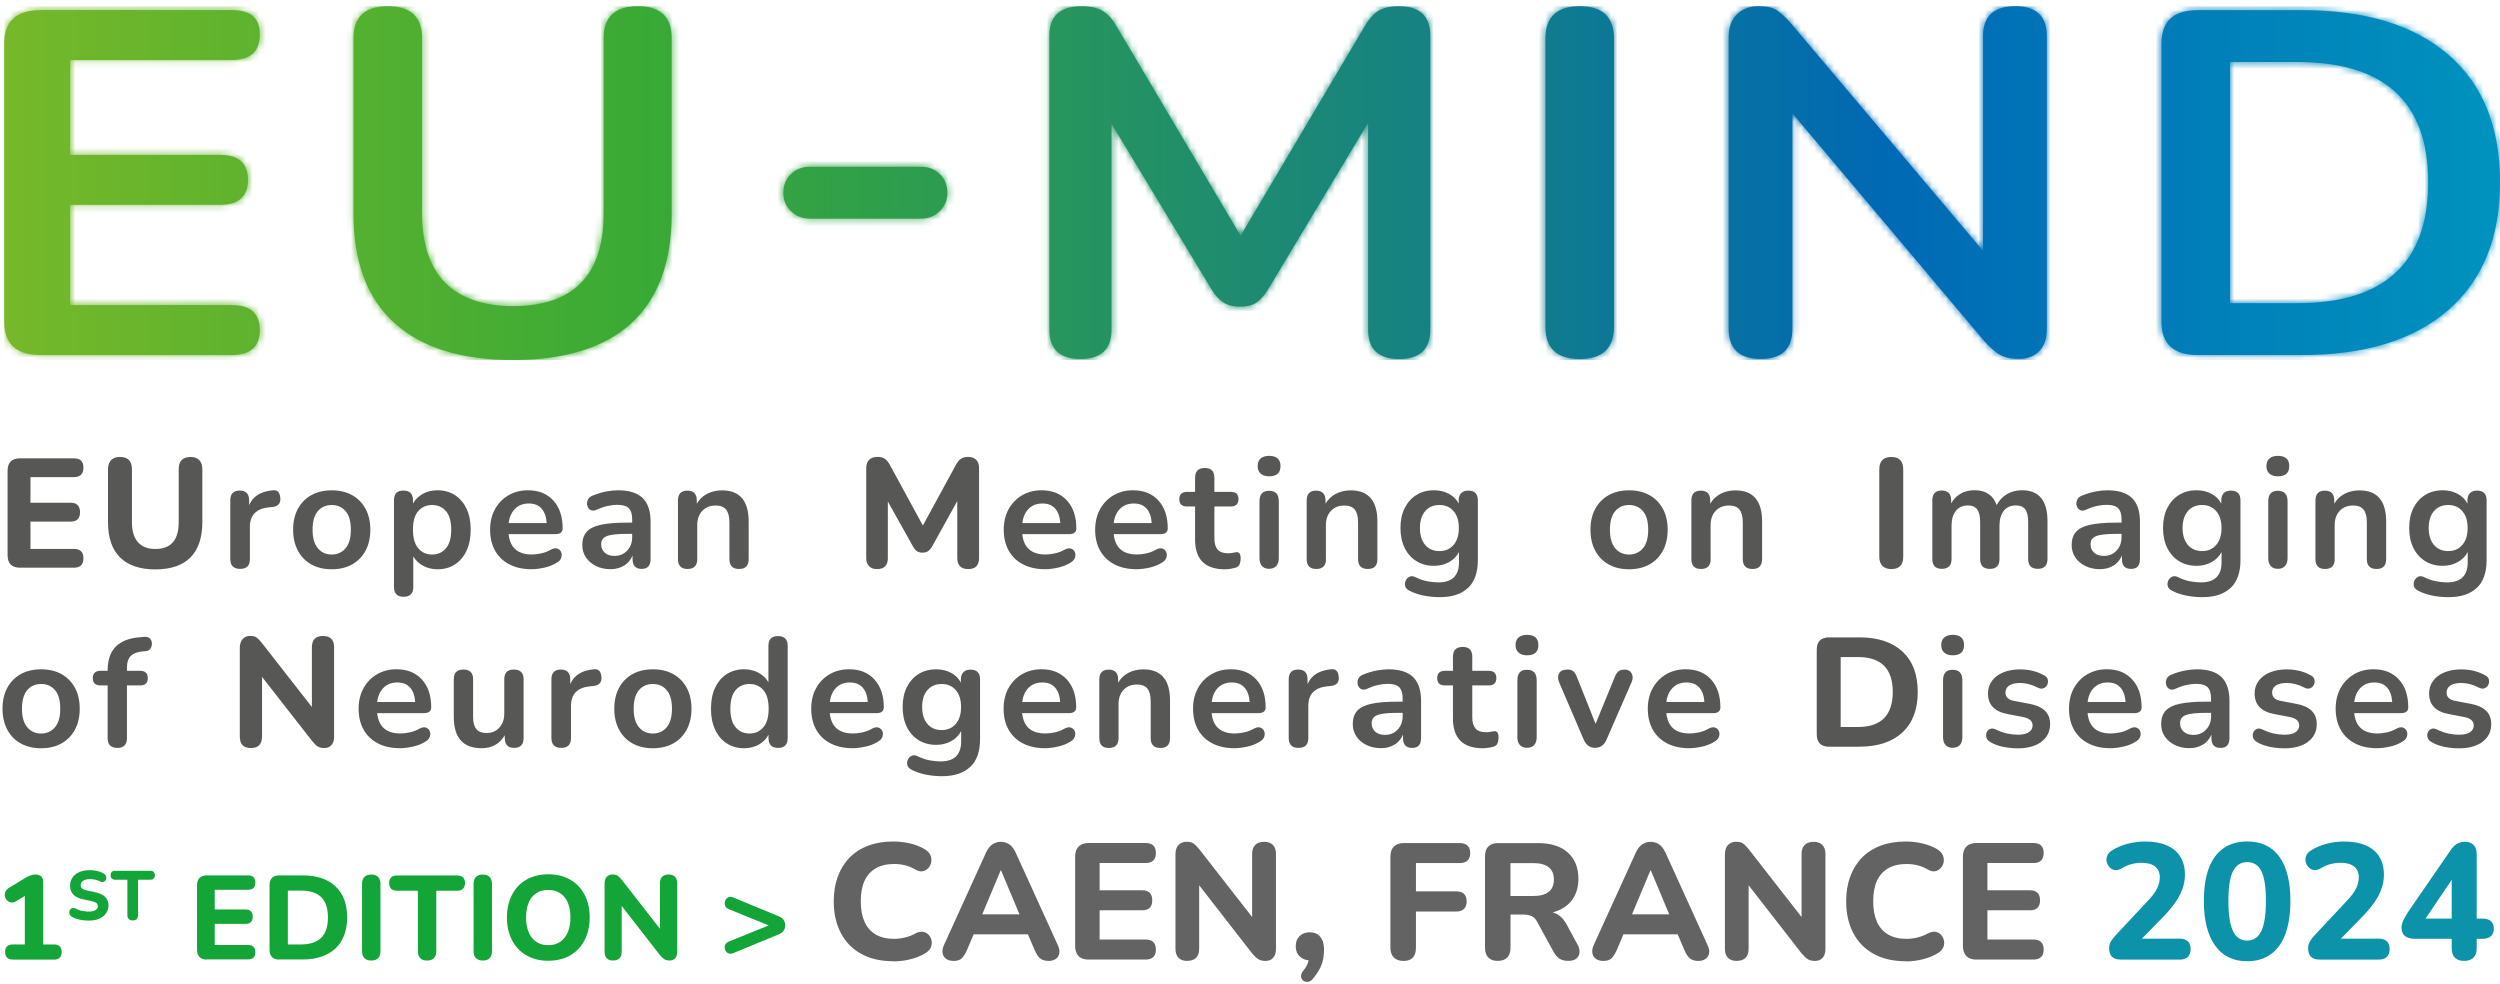
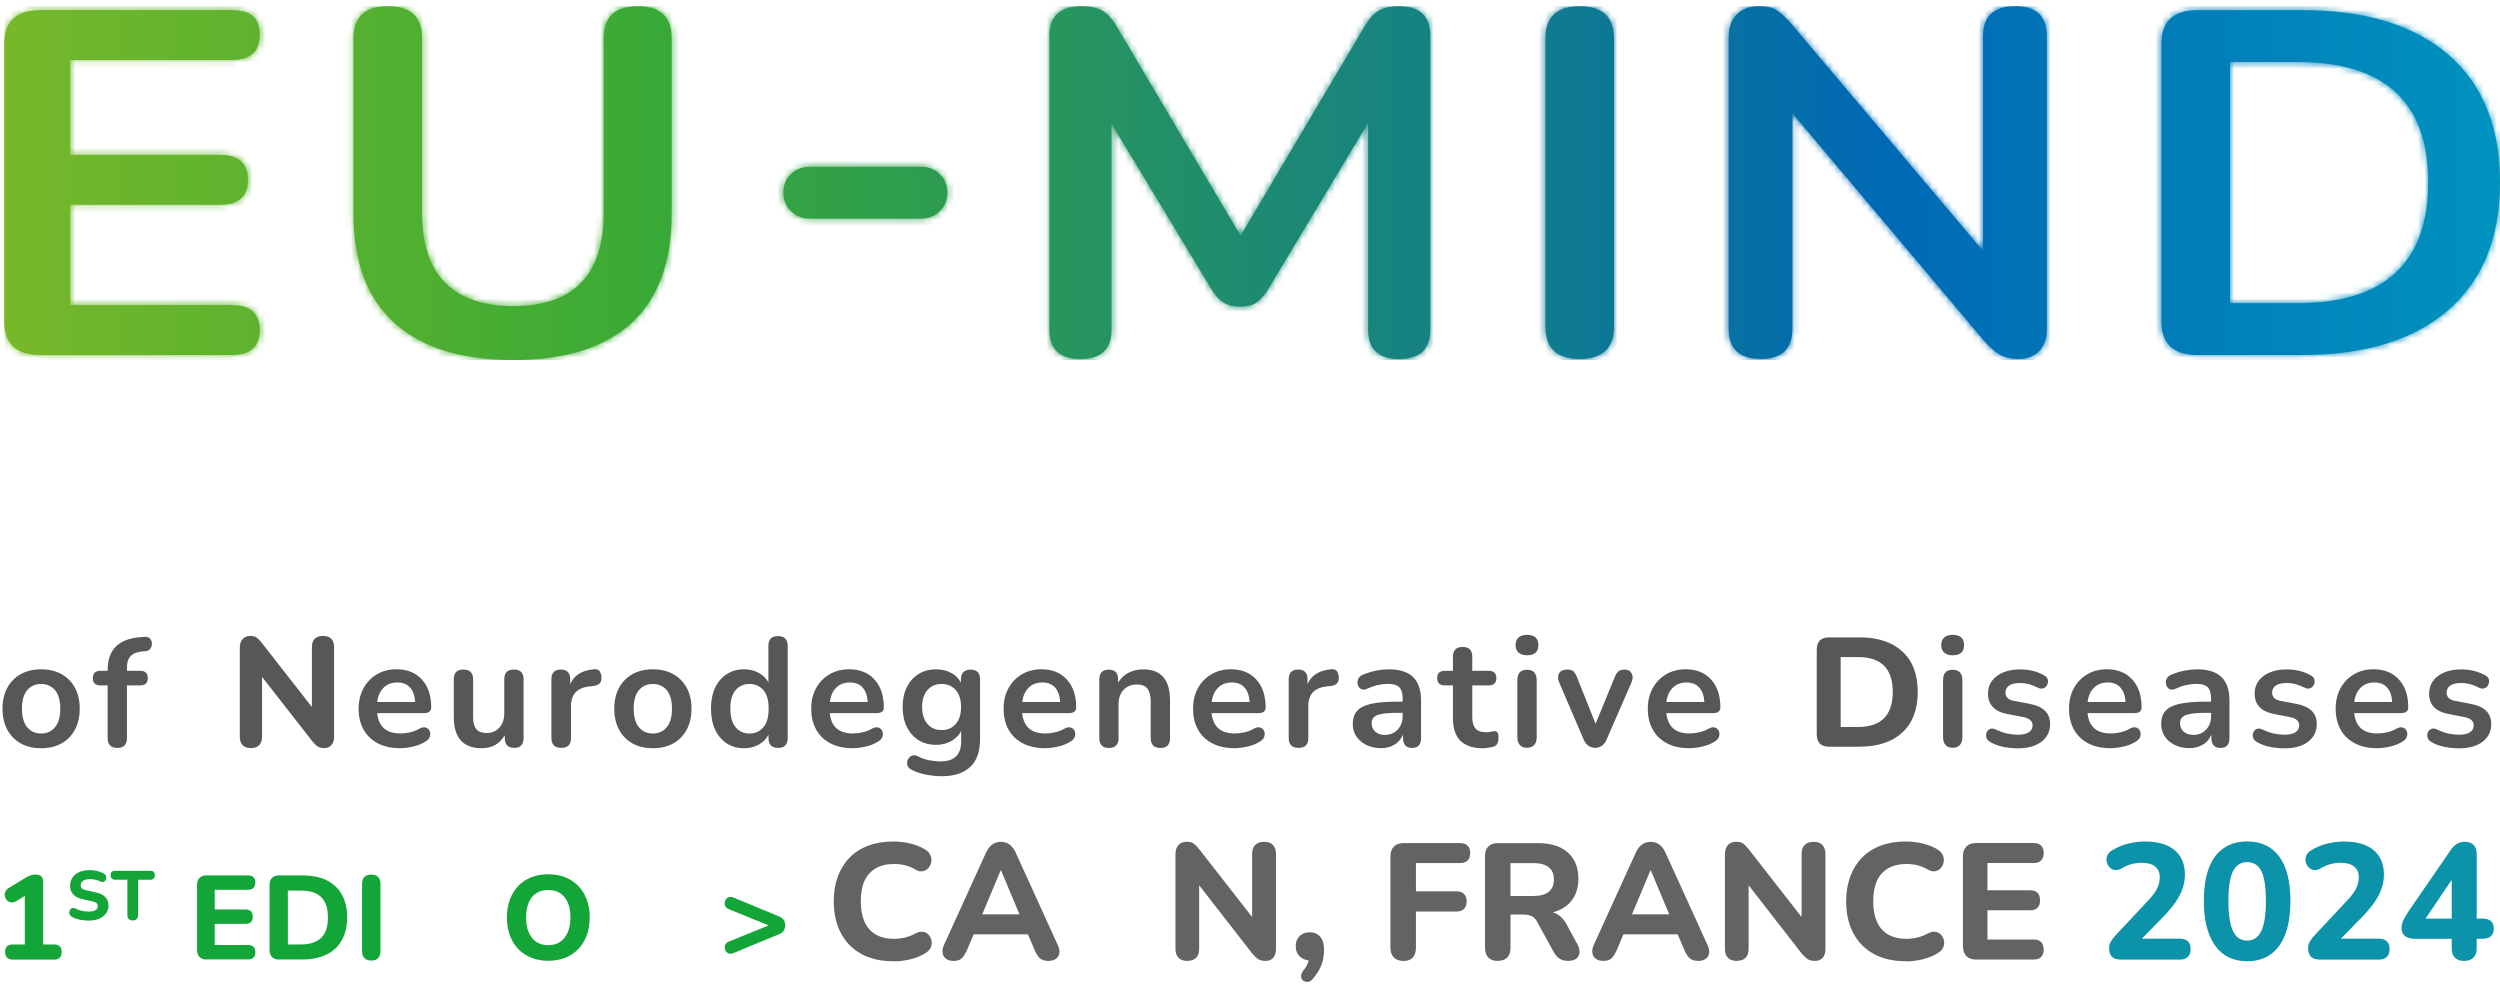
<svg xmlns="http://www.w3.org/2000/svg" width="381" height="150" viewBox="0 0 381 150" fill="none">
  <path d="M378.319 113.053C379.217 112.396 379.663 111.494 379.663 110.347C379.663 109.493 379.398 108.822 378.876 108.311C378.347 107.808 377.574 107.458 376.558 107.269L374.204 106.822C373.313 106.668 372.86 106.241 372.86 105.549C372.86 105.108 373.042 104.751 373.411 104.486C373.78 104.22 374.35 104.087 375.116 104.087C375.527 104.087 375.952 104.143 376.397 104.255C376.843 104.367 377.309 104.548 377.797 104.8C378.124 104.961 378.416 104.989 378.667 104.884C378.918 104.779 379.106 104.611 379.217 104.367C379.335 104.122 379.363 103.863 379.315 103.59C379.259 103.318 379.085 103.101 378.785 102.94C377.706 102.324 376.474 102.017 375.088 102.017C374.135 102.017 373.285 102.163 372.547 102.464C371.809 102.765 371.231 103.192 370.821 103.744C370.403 104.297 370.194 104.947 370.194 105.703C370.194 107.402 371.189 108.444 373.181 108.822L375.534 109.27C376.509 109.458 376.996 109.885 376.996 110.549C376.996 110.976 376.815 111.319 376.446 111.578C376.077 111.836 375.513 111.969 374.761 111.969C374.225 111.969 373.689 111.906 373.139 111.794C372.589 111.676 372.004 111.466 371.371 111.165C371.043 111.011 370.758 110.983 370.514 111.095C370.271 111.207 370.096 111.382 369.999 111.627C369.895 111.871 369.888 112.13 369.964 112.403C370.041 112.683 370.25 112.914 370.577 113.102C371.176 113.452 371.851 113.69 372.603 113.837C373.355 113.977 374.072 114.047 374.747 114.047C376.237 114.047 377.428 113.718 378.326 113.067M363.789 104.779C364.248 105.29 364.513 106.031 364.575 106.989H358.79C358.901 106.073 359.221 105.353 359.757 104.814C360.287 104.276 360.99 104.01 361.853 104.01C362.716 104.01 363.329 104.269 363.796 104.779M364.262 113.781C364.972 113.613 365.606 113.361 366.156 113.011C366.518 112.795 366.741 112.529 366.824 112.221C366.908 111.913 366.894 111.634 366.775 111.382C366.657 111.13 366.455 110.962 366.177 110.871C365.891 110.787 365.55 110.857 365.139 111.095C364.687 111.347 364.199 111.522 363.691 111.627C363.183 111.731 362.723 111.78 362.313 111.78C360.175 111.78 358.999 110.752 358.783 108.682H365.891C366.643 108.682 367.019 108.388 367.019 107.808C367.019 106.01 366.546 104.59 365.592 103.555C364.645 102.513 363.35 101.996 361.721 101.996C360.607 101.996 359.618 102.254 358.741 102.765C357.871 103.276 357.188 103.982 356.694 104.884C356.2 105.779 355.956 106.829 355.956 108.025C355.956 109.221 356.214 110.319 356.722 111.214C357.23 112.109 357.954 112.809 358.901 113.291C359.841 113.781 360.962 114.026 362.264 114.026C362.877 114.026 363.538 113.942 364.255 113.774M351.73 113.053C352.621 112.396 353.074 111.494 353.074 110.347C353.074 109.493 352.809 108.822 352.287 108.311C351.758 107.808 350.992 107.458 349.968 107.269L347.615 106.822C346.724 106.668 346.271 106.241 346.271 105.549C346.271 105.108 346.452 104.751 346.821 104.486C347.19 104.22 347.761 104.087 348.527 104.087C348.938 104.087 349.363 104.143 349.808 104.255C350.254 104.367 350.72 104.548 351.208 104.8C351.535 104.961 351.827 104.989 352.078 104.884C352.329 104.779 352.517 104.611 352.635 104.367C352.753 104.122 352.781 103.863 352.725 103.59C352.67 103.318 352.496 103.101 352.196 102.94C351.11 102.324 349.885 102.017 348.499 102.017C347.539 102.017 346.696 102.163 345.958 102.464C345.22 102.765 344.642 103.192 344.231 103.744C343.814 104.297 343.605 104.947 343.605 105.703C343.605 107.402 344.6 108.444 346.592 108.822L348.945 109.27C349.92 109.458 350.4 109.885 350.4 110.549C350.4 110.976 350.219 111.319 349.85 111.578C349.481 111.836 348.924 111.969 348.165 111.969C347.629 111.969 347.093 111.906 346.543 111.794C345.993 111.676 345.408 111.466 344.774 111.165C344.447 111.011 344.162 110.983 343.918 111.095C343.674 111.207 343.5 111.382 343.403 111.627C343.298 111.871 343.291 112.13 343.368 112.403C343.445 112.683 343.654 112.914 343.981 113.102C344.58 113.452 345.248 113.69 346.007 113.837C346.759 113.977 347.476 114.047 348.151 114.047C349.641 114.047 350.832 113.718 351.73 113.067M332.785 111.501C332.423 111.172 332.242 110.745 332.242 110.221C332.242 109.619 332.528 109.207 333.099 108.983C333.67 108.752 334.693 108.64 336.169 108.64H336.97V109.158C336.97 109.976 336.712 110.654 336.204 111.193C335.696 111.731 335.055 111.997 334.289 111.997C333.649 111.997 333.14 111.829 332.785 111.501ZM335.751 113.48C336.329 113.109 336.754 112.599 337.018 111.955V112.473C337.018 113.48 337.485 113.984 338.404 113.984C339.323 113.984 339.769 113.48 339.769 112.473V106.801C339.769 105.164 339.358 103.954 338.543 103.171C337.729 102.394 336.482 102.003 334.804 102.003C334.254 102.003 333.649 102.066 332.98 102.191C332.312 102.317 331.616 102.527 330.899 102.828C330.536 102.968 330.3 103.192 330.181 103.492C330.063 103.793 330.049 104.087 330.133 104.381C330.216 104.674 330.39 104.884 330.641 105.017C330.892 105.15 331.205 105.129 331.581 104.954C332.159 104.688 332.716 104.5 333.238 104.388C333.76 104.276 334.254 104.22 334.707 104.22C335.522 104.22 336.106 104.395 336.447 104.737C336.796 105.087 336.963 105.654 336.963 106.437V106.933H336.141C334.477 106.933 333.154 107.045 332.166 107.262C331.177 107.479 330.46 107.843 330.021 108.339C329.583 108.836 329.36 109.507 329.36 110.361C329.36 111.053 329.541 111.676 329.91 112.228C330.279 112.781 330.787 113.214 331.442 113.536C332.089 113.858 332.834 114.019 333.663 114.019C334.491 114.019 335.153 113.83 335.73 113.466M323.149 104.779C323.609 105.29 323.874 106.031 323.936 106.989H318.151C318.262 106.073 318.582 105.353 319.118 104.814C319.654 104.276 320.351 104.01 321.214 104.01C322.077 104.01 322.69 104.269 323.156 104.779M323.623 113.781C324.34 113.613 324.967 113.361 325.517 113.011C325.879 112.795 326.101 112.529 326.185 112.221C326.269 111.913 326.255 111.634 326.136 111.382C326.018 111.13 325.816 110.962 325.538 110.871C325.259 110.787 324.911 110.857 324.5 111.095C324.048 111.347 323.56 111.522 323.052 111.627C322.544 111.731 322.084 111.78 321.673 111.78C319.536 111.78 318.359 110.752 318.144 108.682H325.252C326.004 108.682 326.38 108.388 326.38 107.808C326.38 106.01 325.907 104.59 324.953 103.555C324.006 102.513 322.711 101.996 321.082 101.996C319.968 101.996 318.979 102.254 318.102 102.765C317.231 103.276 316.549 103.982 316.055 104.884C315.561 105.779 315.317 106.829 315.317 108.025C315.317 109.221 315.574 110.319 316.083 111.214C316.591 112.109 317.315 112.809 318.262 113.291C319.202 113.781 320.323 114.026 321.625 114.026C322.237 114.026 322.899 113.942 323.616 113.774M311.091 113.053C311.982 112.396 312.434 111.494 312.434 110.347C312.434 109.493 312.17 108.822 311.648 108.311C311.119 107.808 310.353 107.458 309.329 107.269L306.976 106.822C306.085 106.668 305.632 106.241 305.632 105.549C305.632 105.108 305.813 104.751 306.182 104.486C306.551 104.22 307.122 104.087 307.888 104.087C308.292 104.087 308.724 104.143 309.169 104.255C309.615 104.367 310.081 104.548 310.569 104.8C310.896 104.961 311.188 104.989 311.439 104.884C311.689 104.779 311.877 104.611 311.996 104.367C312.114 104.122 312.142 103.863 312.086 103.59C312.031 103.318 311.857 103.101 311.557 102.94C310.478 102.324 309.246 102.017 307.86 102.017C306.899 102.017 306.057 102.163 305.319 102.464C304.581 102.765 304.003 103.192 303.592 103.744C303.175 104.297 302.966 104.947 302.966 105.703C302.966 107.402 303.961 108.444 305.952 108.822L308.306 109.27C309.28 109.458 309.768 109.885 309.768 110.549C309.768 110.976 309.58 111.319 309.211 111.578C308.842 111.836 308.285 111.969 307.526 111.969C306.99 111.969 306.454 111.906 305.904 111.794C305.354 111.676 304.769 111.466 304.135 111.165C303.808 111.011 303.523 110.983 303.279 111.095C303.035 111.207 302.861 111.382 302.764 111.627C302.659 111.871 302.652 112.13 302.729 112.403C302.806 112.683 303.014 112.914 303.342 113.102C303.94 113.452 304.609 113.69 305.368 113.837C306.12 113.977 306.837 114.047 307.512 114.047C309.002 114.047 310.193 113.718 311.091 113.067M298.691 113.536C298.941 113.249 299.067 112.858 299.067 112.354V103.681C299.067 102.611 298.572 102.073 297.584 102.073C296.595 102.073 296.122 102.611 296.122 103.681V112.354C296.122 112.858 296.247 113.249 296.498 113.536C296.748 113.823 297.11 113.963 297.584 113.963C298.057 113.963 298.44 113.823 298.691 113.536ZM299.324 98.31C299.324 97.268 298.747 96.75 297.584 96.75C297.034 96.75 296.609 96.883 296.303 97.149C295.996 97.415 295.843 97.806 295.843 98.31C295.843 98.813 295.996 99.184 296.303 99.457C296.609 99.73 297.034 99.869 297.584 99.869C298.747 99.869 299.324 99.352 299.324 98.31ZM280.519 100.135H283.158C286.688 100.135 288.456 101.905 288.456 105.451C288.456 108.997 286.688 110.794 283.158 110.794H280.519V100.135ZM283.367 113.795C286.193 113.795 288.38 113.067 289.932 111.62C291.485 110.172 292.265 108.116 292.265 105.451C292.265 102.786 291.492 100.737 289.932 99.296C288.38 97.855 286.193 97.135 283.367 97.135H278.779C277.504 97.135 276.871 97.771 276.871 99.051V111.885C276.871 113.165 277.504 113.802 278.779 113.802H283.367V113.795ZM258.964 104.779C259.423 105.29 259.688 106.031 259.75 106.989H253.958C254.069 106.073 254.389 105.353 254.926 104.814C255.462 104.276 256.158 104.01 257.021 104.01C257.885 104.01 258.497 104.269 258.964 104.779ZM259.43 113.781C260.14 113.613 260.774 113.361 261.324 113.011C261.686 112.795 261.909 112.529 261.992 112.221C262.076 111.913 262.062 111.634 261.944 111.382C261.825 111.13 261.623 110.962 261.345 110.871C261.059 110.787 260.718 110.857 260.307 111.095C259.855 111.347 259.368 111.522 258.859 111.627C258.351 111.731 257.892 111.78 257.481 111.78C255.35 111.78 254.174 110.752 253.951 108.682H261.059C261.811 108.682 262.187 108.388 262.187 107.808C262.187 106.01 261.714 104.59 260.767 103.555C259.82 102.513 258.525 101.996 256.896 101.996C255.782 101.996 254.786 102.254 253.916 102.765C253.046 103.276 252.363 103.982 251.869 104.884C251.375 105.779 251.124 106.829 251.124 108.025C251.124 109.221 251.382 110.319 251.89 111.214C252.398 112.109 253.122 112.809 254.069 113.291C255.009 113.781 256.13 114.026 257.432 114.026C258.045 114.026 258.706 113.942 259.423 113.774M244.83 112.732L248.646 103.982C248.868 103.478 248.875 103.031 248.666 102.632C248.465 102.24 248.109 102.045 247.608 102.045C247.218 102.045 246.905 102.129 246.682 102.289C246.452 102.457 246.257 102.758 246.083 103.199L243.166 110.312L240.34 103.22C240.165 102.765 239.971 102.45 239.755 102.282C239.532 102.115 239.246 102.038 238.884 102.038C238.244 102.038 237.812 102.233 237.603 102.625C237.394 103.017 237.394 103.478 237.617 103.996L241.356 112.718C241.732 113.557 242.31 113.97 243.097 113.97C243.883 113.97 244.489 113.55 244.837 112.718M233.816 113.536C234.066 113.249 234.192 112.858 234.192 112.354V103.681C234.192 102.611 233.697 102.073 232.709 102.073C231.72 102.073 231.247 102.611 231.247 103.681V112.354C231.247 112.858 231.372 113.249 231.623 113.536C231.873 113.823 232.235 113.963 232.709 113.963C233.182 113.963 233.565 113.823 233.816 113.536ZM234.449 98.31C234.449 97.268 233.871 96.75 232.709 96.75C232.159 96.75 231.734 96.883 231.428 97.149C231.121 97.415 230.968 97.806 230.968 98.31C230.968 98.813 231.121 99.184 231.428 99.457C231.734 99.73 232.159 99.869 232.709 99.869C233.871 99.869 234.449 99.352 234.449 98.31ZM226.874 113.949C227.202 113.893 227.473 113.837 227.675 113.774C227.94 113.676 228.128 113.508 228.225 113.263C228.33 113.018 228.378 112.739 228.378 112.424C228.378 112.011 228.316 111.738 228.19 111.606C228.065 111.473 227.905 111.41 227.717 111.431C227.557 111.445 227.376 111.48 227.174 111.522C226.972 111.571 226.735 111.592 226.471 111.592C225.733 111.592 225.196 111.403 224.869 111.025C224.542 110.647 224.375 110.081 224.375 109.325V104.458H226.867C227.654 104.458 228.044 104.087 228.044 103.345C228.044 102.604 227.654 102.233 226.867 102.233H224.375V100.079C224.375 99.086 223.888 98.59 222.913 98.59C221.938 98.59 221.43 99.086 221.43 100.079V102.233H220.204C219.418 102.233 219.028 102.604 219.028 103.345C219.028 104.087 219.418 104.458 220.204 104.458H221.43V109.493C221.43 112.522 222.955 114.033 225.997 114.033C226.248 114.033 226.54 114.005 226.867 113.949M209.58 111.501C209.218 111.172 209.037 110.745 209.037 110.221C209.037 109.619 209.322 109.207 209.893 108.983C210.464 108.752 211.488 108.64 212.964 108.64H213.764V109.158C213.764 109.976 213.507 110.654 212.998 111.193C212.49 111.731 211.85 111.997 211.077 111.997C210.436 111.997 209.935 111.829 209.573 111.501M212.546 113.48C213.124 113.109 213.548 112.599 213.82 111.955V112.473C213.82 113.48 214.28 113.984 215.206 113.984C216.131 113.984 216.57 113.48 216.57 112.473V106.801C216.57 105.164 216.159 103.954 215.345 103.171C214.53 102.394 213.284 102.003 211.606 102.003C211.056 102.003 210.45 102.066 209.782 102.191C209.113 102.317 208.424 102.527 207.7 102.828C207.338 102.968 207.101 103.192 206.983 103.492C206.865 103.793 206.851 104.087 206.934 104.381C207.018 104.674 207.192 104.884 207.442 105.017C207.693 105.15 208.006 105.129 208.382 104.954C208.96 104.688 209.517 104.5 210.039 104.388C210.569 104.276 211.056 104.22 211.509 104.22C212.323 104.22 212.908 104.395 213.249 104.737C213.597 105.087 213.764 105.654 213.764 106.437V106.933H212.943C211.279 106.933 209.956 107.045 208.967 107.262C207.979 107.479 207.268 107.843 206.823 108.339C206.384 108.836 206.161 109.507 206.161 110.361C206.161 111.053 206.342 111.676 206.711 112.228C207.08 112.781 207.589 113.214 208.243 113.536C208.891 113.858 209.636 114.019 210.464 114.019C211.293 114.019 211.954 113.83 212.532 113.466M199.387 112.473V107.577C199.387 105.779 200.355 104.786 202.283 104.597L202.799 104.548C203.697 104.451 204.101 103.989 204.024 103.157C203.947 102.303 203.571 101.919 202.896 101.996C201.044 102.156 199.84 102.912 199.269 104.262V103.527C199.269 102.534 198.788 102.038 197.834 102.038C196.881 102.038 196.4 102.534 196.4 103.527V112.466C196.4 113.473 196.902 113.977 197.904 113.977C198.907 113.977 199.387 113.473 199.387 112.466M189.661 104.779C190.12 105.29 190.385 106.031 190.447 106.989H184.662C184.773 106.073 185.093 105.353 185.623 104.814C186.159 104.276 186.855 104.01 187.718 104.01C188.582 104.01 189.194 104.269 189.661 104.779ZM190.127 113.781C190.837 113.613 191.471 113.361 192.021 113.011C192.383 112.795 192.606 112.529 192.689 112.221C192.773 111.913 192.759 111.634 192.641 111.382C192.522 111.13 192.32 110.962 192.042 110.871C191.756 110.787 191.415 110.857 191.004 111.095C190.552 111.347 190.065 111.522 189.556 111.627C189.048 111.731 188.589 111.78 188.178 111.78C186.04 111.78 184.864 110.752 184.648 108.682H191.756C192.508 108.682 192.884 108.388 192.884 107.808C192.884 106.01 192.411 104.59 191.457 103.555C190.51 102.513 189.215 101.996 187.586 101.996C186.472 101.996 185.483 102.254 184.606 102.765C183.736 103.276 183.053 103.982 182.559 104.884C182.065 105.779 181.821 106.829 181.821 108.025C181.821 109.221 182.079 110.319 182.587 111.214C183.095 112.109 183.819 112.809 184.766 113.291C185.706 113.781 186.827 114.026 188.129 114.026C188.742 114.026 189.403 113.942 190.12 113.774M170.466 112.473V107.297C170.466 106.402 170.723 105.682 171.231 105.136C171.74 104.59 172.429 104.318 173.292 104.318C173.995 104.318 174.518 104.521 174.859 104.933C175.193 105.346 175.367 105.996 175.367 106.899V112.48C175.367 113.487 175.861 113.991 176.85 113.991C177.839 113.991 178.312 113.487 178.312 112.48V106.759C178.312 103.59 176.954 102.01 174.239 102.01C173.411 102.01 172.659 102.184 171.99 102.527C171.322 102.877 170.793 103.38 170.403 104.038V103.541C170.403 102.548 169.922 102.052 168.969 102.052C168.015 102.052 167.534 102.548 167.534 103.541V112.48C167.534 113.487 168.022 113.991 168.99 113.991C169.957 113.991 170.473 113.487 170.473 112.48M160.788 104.779C161.247 105.29 161.512 106.031 161.575 106.989H155.789C155.9 106.073 156.221 105.353 156.757 104.814C157.286 104.276 157.989 104.01 158.852 104.01C159.716 104.01 160.328 104.269 160.795 104.779M161.254 113.781C161.965 113.613 162.598 113.361 163.148 113.011C163.51 112.795 163.733 112.529 163.817 112.221C163.9 111.913 163.886 111.634 163.768 111.382C163.649 111.13 163.448 110.962 163.169 110.871C162.884 110.787 162.542 110.857 162.132 111.095C161.679 111.347 161.192 111.522 160.684 111.627C160.175 111.731 159.716 111.78 159.305 111.78C157.167 111.78 155.991 110.752 155.775 108.682H162.884C163.636 108.682 164.011 108.388 164.011 107.808C164.011 106.01 163.538 104.59 162.584 103.555C161.637 102.513 160.342 101.996 158.713 101.996C157.599 101.996 156.611 102.254 155.733 102.765C154.863 103.276 154.181 103.982 153.686 104.884C153.192 105.779 152.948 106.829 152.948 108.025C152.948 109.221 153.206 110.319 153.714 111.214C154.222 112.109 154.947 112.809 155.893 113.291C156.833 113.781 157.954 114.026 159.256 114.026C159.869 114.026 160.53 113.942 161.247 113.774M141.335 110.319C140.799 109.689 140.535 108.829 140.535 107.745C140.535 106.661 140.799 105.8 141.335 105.178C141.871 104.555 142.588 104.241 143.5 104.241C144.413 104.241 145.13 104.555 145.666 105.178C146.202 105.8 146.466 106.654 146.466 107.745C146.466 108.836 146.202 109.689 145.666 110.319C145.13 110.948 144.413 111.263 143.5 111.263C142.588 111.263 141.871 110.948 141.335 110.319ZM147.88 116.872C148.868 115.928 149.363 114.515 149.363 112.641V103.541C149.363 102.548 148.875 102.052 147.901 102.052C147.448 102.052 147.086 102.177 146.828 102.429C146.571 102.681 146.439 103.052 146.439 103.541V104.038C146.125 103.408 145.631 102.912 144.956 102.548C144.28 102.184 143.528 102.003 142.693 102.003C141.655 102.003 140.757 102.24 139.984 102.723C139.219 103.206 138.62 103.877 138.195 104.73C137.77 105.591 137.562 106.591 137.562 107.745C137.562 108.899 137.77 109.906 138.195 110.773C138.62 111.641 139.219 112.312 139.984 112.795C140.75 113.277 141.655 113.515 142.693 113.515C143.521 113.515 144.28 113.326 144.963 112.948C145.645 112.571 146.153 112.06 146.48 111.41V112.99C146.48 115.026 145.429 116.04 143.326 116.04C142.888 116.04 142.359 115.991 141.739 115.886C141.119 115.781 140.465 115.557 139.776 115.215C139.476 115.075 139.198 115.061 138.94 115.18C138.683 115.299 138.488 115.487 138.362 115.76C138.237 116.026 138.209 116.306 138.279 116.599C138.348 116.893 138.571 117.131 138.947 117.32C139.588 117.649 140.312 117.893 141.098 118.054C141.892 118.208 142.707 118.292 143.556 118.292C145.436 118.292 146.877 117.816 147.859 116.872M131.463 104.779C131.922 105.29 132.187 106.031 132.249 106.989H126.464C126.575 106.073 126.895 105.353 127.424 104.814C127.961 104.276 128.657 104.01 129.52 104.01C130.383 104.01 130.996 104.269 131.463 104.779ZM131.936 113.781C132.646 113.613 133.28 113.361 133.83 113.011C134.192 112.795 134.415 112.529 134.498 112.221C134.582 111.913 134.568 111.634 134.449 111.382C134.331 111.13 134.129 110.962 133.851 110.871C133.565 110.787 133.224 110.857 132.813 111.095C132.361 111.347 131.873 111.522 131.365 111.627C130.857 111.731 130.397 111.78 129.987 111.78C127.849 111.78 126.673 110.752 126.457 108.682H133.565C134.317 108.682 134.693 108.388 134.693 107.808C134.693 106.01 134.22 104.59 133.266 103.555C132.319 102.513 131.024 101.996 129.395 101.996C128.281 101.996 127.285 102.254 126.415 102.765C125.545 103.276 124.862 103.982 124.368 104.884C123.874 105.779 123.63 106.829 123.63 108.025C123.63 109.221 123.888 110.319 124.396 111.214C124.904 112.109 125.628 112.809 126.575 113.291C127.515 113.781 128.636 114.026 129.938 114.026C130.551 114.026 131.212 113.942 131.929 113.774M112.107 110.829C111.571 110.193 111.307 109.249 111.307 108.004C111.307 106.759 111.571 105.8 112.107 105.178C112.643 104.555 113.347 104.241 114.224 104.241C115.101 104.241 115.811 104.555 116.34 105.178C116.877 105.8 117.141 106.745 117.141 108.004C117.141 109.263 116.877 110.193 116.34 110.829C115.804 111.466 115.101 111.787 114.224 111.787C113.347 111.787 112.636 111.466 112.107 110.829ZM115.637 113.48C116.299 113.109 116.793 112.606 117.12 111.976V112.473C117.12 113.48 117.608 113.984 118.582 113.984C119.557 113.984 120.044 113.48 120.044 112.473V98.429C120.044 97.435 119.55 96.939 118.561 96.939C117.573 96.939 117.106 97.435 117.106 98.429V103.982C116.779 103.38 116.285 102.905 115.623 102.541C114.962 102.177 114.224 101.996 113.409 101.996C112.407 101.996 111.522 102.24 110.764 102.73C110.005 103.22 109.413 103.905 108.988 104.8C108.564 105.689 108.355 106.759 108.355 108.004C108.355 109.249 108.564 110.305 108.988 111.207C109.413 112.116 110.005 112.809 110.764 113.298C111.522 113.788 112.407 114.033 113.409 114.033C114.238 114.033 114.99 113.844 115.644 113.48M97.375 110.829C96.839 110.193 96.574 109.249 96.574 108.004C96.574 106.759 96.839 105.8 97.375 105.178C97.904 104.555 98.614 104.241 99.492 104.241C100.369 104.241 101.072 104.555 101.608 105.178C102.137 105.8 102.409 106.745 102.409 108.004C102.409 109.263 102.144 110.193 101.608 110.829C101.072 111.466 100.369 111.787 99.492 111.787C98.614 111.787 97.904 111.466 97.375 110.829ZM102.604 113.298C103.481 112.809 104.163 112.109 104.651 111.207C105.138 110.305 105.382 109.235 105.382 108.004C105.382 106.773 105.138 105.71 104.651 104.814C104.163 103.919 103.481 103.22 102.604 102.737C101.726 102.247 100.689 102.003 99.499 102.003C98.308 102.003 97.271 102.247 96.393 102.737C95.516 103.227 94.834 103.919 94.346 104.814C93.859 105.71 93.615 106.78 93.615 108.004C93.615 109.228 93.859 110.305 94.346 111.207C94.834 112.116 95.516 112.809 96.393 113.298C97.271 113.788 98.308 114.033 99.499 114.033C100.689 114.033 101.726 113.788 102.604 113.298ZM87.022 112.473V107.577C87.022 105.779 87.99 104.786 89.918 104.597L90.434 104.548C91.325 104.451 91.736 103.989 91.659 103.157C91.582 102.303 91.206 101.919 90.531 101.996C88.679 102.156 87.475 102.912 86.904 104.262V103.527C86.904 102.534 86.423 102.038 85.469 102.038C84.516 102.038 84.035 102.534 84.035 103.527V112.466C84.035 113.473 84.537 113.977 85.539 113.977C86.542 113.977 87.022 113.473 87.022 112.466M76.927 112.067V112.466C76.927 113.473 77.407 113.977 78.361 113.977C79.315 113.977 79.795 113.473 79.795 112.466V103.527C79.795 102.534 79.301 102.038 78.312 102.038C77.323 102.038 76.85 102.534 76.85 103.527V108.731C76.85 109.626 76.6 110.354 76.098 110.892C75.597 111.438 74.949 111.711 74.17 111.711C73.445 111.711 72.923 111.515 72.596 111.116C72.269 110.724 72.102 110.116 72.102 109.298V103.527C72.102 102.534 71.607 102.038 70.619 102.038C69.63 102.038 69.157 102.534 69.157 103.527V109.249C69.157 112.431 70.57 114.026 73.39 114.026C74.977 114.026 76.154 113.375 76.92 112.06M62.487 104.779C62.953 105.29 63.211 106.031 63.273 106.989H57.481C57.592 106.073 57.913 105.353 58.449 104.814C58.985 104.276 59.681 104.01 60.544 104.01C61.408 104.01 62.02 104.269 62.487 104.779ZM62.96 113.781C63.677 113.613 64.304 113.361 64.854 113.011C65.216 112.795 65.439 112.529 65.522 112.221C65.606 111.913 65.592 111.634 65.474 111.382C65.355 111.13 65.153 110.962 64.875 110.871C64.589 110.787 64.248 110.857 63.837 111.095C63.385 111.347 62.898 111.522 62.389 111.627C61.881 111.731 61.422 111.78 61.011 111.78C58.88 111.78 57.704 110.752 57.481 108.682H64.589C65.341 108.682 65.717 108.388 65.717 107.808C65.717 106.01 65.244 104.59 64.297 103.555C63.35 102.513 62.055 101.996 60.426 101.996C59.312 101.996 58.316 102.254 57.446 102.765C56.576 103.276 55.894 103.982 55.399 104.884C54.905 105.779 54.654 106.829 54.654 108.025C54.654 109.221 54.912 110.319 55.42 111.214C55.928 112.109 56.659 112.809 57.599 113.291C58.539 113.781 59.66 114.026 60.962 114.026C61.575 114.026 62.236 113.942 62.953 113.774M39.936 112.235V103.157L47.559 112.92C47.859 113.298 48.137 113.571 48.395 113.746C48.653 113.921 49.001 114.005 49.439 114.005C49.878 114.005 50.254 113.851 50.519 113.543C50.783 113.235 50.915 112.823 50.915 112.305V98.666C50.915 97.498 50.352 96.918 49.224 96.918C48.096 96.918 47.532 97.498 47.532 98.666V107.745L39.908 97.981C39.609 97.603 39.344 97.331 39.107 97.163C38.871 96.995 38.55 96.911 38.147 96.911C37.659 96.911 37.269 97.072 36.984 97.386C36.691 97.701 36.545 98.156 36.545 98.757V112.235C36.545 113.417 37.109 114.005 38.237 114.005C39.365 114.005 39.929 113.417 39.929 112.235M19.348 112.473V104.458H21.346C22.133 104.458 22.523 104.087 22.523 103.345C22.523 102.604 22.133 102.233 21.346 102.233H19.348V101.737C19.348 100.933 19.55 100.331 19.961 99.939C20.372 99.548 21.019 99.317 21.917 99.254L22.244 99.233C22.544 99.198 22.774 99.072 22.927 98.841C23.087 98.61 23.157 98.352 23.15 98.058C23.143 97.764 23.045 97.519 22.857 97.317C22.669 97.114 22.37 97.023 21.959 97.058L21.158 97.128C19.62 97.268 18.443 97.75 17.628 98.561C16.814 99.373 16.403 100.59 16.403 102.212V102.233H15.324C14.537 102.233 14.147 102.604 14.147 103.345C14.147 104.087 14.537 104.458 15.324 104.458H16.403V112.473C16.403 113.48 16.898 113.984 17.886 113.984C18.875 113.984 19.348 113.48 19.348 112.473ZM4.149 110.829C3.613 110.193 3.349 109.249 3.349 108.004C3.349 106.759 3.613 105.8 4.149 105.178C4.686 104.555 5.389 104.241 6.266 104.241C7.143 104.241 7.853 104.555 8.383 105.178C8.919 105.8 9.183 106.745 9.183 108.004C9.183 109.263 8.919 110.193 8.383 110.829C7.846 111.466 7.143 111.787 6.266 111.787C5.389 111.787 4.679 111.466 4.149 110.829ZM9.371 113.298C10.248 112.809 10.931 112.109 11.418 111.207C11.905 110.305 12.149 109.235 12.149 108.004C12.149 106.773 11.905 105.71 11.418 104.814C10.931 103.919 10.248 103.22 9.371 102.737C8.494 102.247 7.457 102.003 6.266 102.003C5.075 102.003 4.038 102.247 3.161 102.737C2.284 103.227 1.601 103.919 1.114 104.814C0.626 105.71 0.383 106.78 0.383 108.004C0.383 109.228 0.626 110.305 1.114 111.207C1.601 112.116 2.284 112.809 3.161 113.298C4.038 113.788 5.075 114.033 6.266 114.033C7.457 114.033 8.494 113.788 9.371 113.298Z" fill="#575756" />
-   <path d="M370.933 83.041C370.396 82.412 370.132 81.552 370.132 80.468C370.132 79.383 370.396 78.523 370.933 77.901C371.469 77.278 372.186 76.963 373.098 76.963C374.01 76.963 374.727 77.278 375.263 77.901C375.799 78.523 376.064 79.376 376.064 80.468C376.064 81.559 375.799 82.412 375.263 83.041C374.727 83.671 374.01 83.986 373.098 83.986C372.186 83.986 371.469 83.671 370.933 83.041ZM377.477 89.588C378.466 88.644 378.96 87.231 378.96 85.356V76.257C378.96 75.264 378.473 74.767 377.498 74.767C377.045 74.767 376.683 74.893 376.426 75.145C376.168 75.397 376.036 75.767 376.036 76.257V76.754C375.723 76.124 375.228 75.627 374.553 75.264C373.878 74.9 373.126 74.718 372.29 74.718C371.253 74.718 370.355 74.956 369.582 75.439C368.816 75.921 368.217 76.593 367.792 77.446C367.368 78.306 367.159 79.306 367.159 80.46C367.159 81.615 367.368 82.622 367.792 83.489C368.217 84.356 368.816 85.028 369.582 85.51C370.348 85.993 371.253 86.231 372.29 86.231C373.119 86.231 373.878 86.042 374.56 85.664C375.242 85.287 375.75 84.776 376.078 84.125V85.706C376.078 87.741 375.026 88.756 372.924 88.756C372.485 88.756 371.956 88.707 371.336 88.602C370.717 88.497 370.062 88.273 369.373 87.93C369.074 87.79 368.795 87.776 368.537 87.895C368.28 88.014 368.085 88.203 367.96 88.476C367.834 88.742 367.806 89.021 367.876 89.315C367.946 89.609 368.168 89.847 368.544 90.035C369.185 90.364 369.902 90.609 370.696 90.77C371.489 90.924 372.311 91.008 373.153 91.008C375.033 91.008 376.468 90.532 377.456 89.588M355.803 85.195V80.02C355.803 79.125 356.061 78.404 356.569 77.859C357.077 77.313 357.767 77.04 358.63 77.04C359.333 77.04 359.855 77.243 360.197 77.656C360.538 78.069 360.705 78.719 360.705 79.621V85.203C360.705 86.21 361.199 86.713 362.188 86.713C363.176 86.713 363.65 86.21 363.65 85.203V79.481C363.65 76.313 362.292 74.732 359.577 74.732C358.741 74.732 357.997 74.907 357.328 75.25C356.66 75.6 356.131 76.103 355.741 76.761V76.264C355.741 75.271 355.26 74.774 354.306 74.774C353.353 74.774 352.872 75.271 352.872 76.264V85.203C352.872 86.21 353.36 86.713 354.334 86.713C355.309 86.713 355.817 86.21 355.817 85.203M348.249 86.259C348.5 85.972 348.625 85.58 348.625 85.077V76.404C348.625 75.334 348.131 74.795 347.142 74.795C346.154 74.795 345.68 75.334 345.68 76.404V85.077C345.68 85.58 345.805 85.972 346.056 86.259C346.307 86.545 346.669 86.685 347.142 86.685C347.616 86.685 347.999 86.545 348.249 86.259ZM348.883 71.032C348.883 69.99 348.305 69.473 347.142 69.473C346.592 69.473 346.167 69.606 345.861 69.871C345.555 70.137 345.402 70.529 345.402 71.032C345.402 71.536 345.555 71.907 345.861 72.179C346.167 72.452 346.592 72.592 347.142 72.592C348.305 72.592 348.883 72.075 348.883 71.032ZM333.426 83.041C332.89 82.412 332.626 81.552 332.626 80.468C332.626 79.383 332.89 78.523 333.426 77.901C333.963 77.278 334.68 76.963 335.592 76.963C336.504 76.963 337.221 77.278 337.757 77.901C338.286 78.523 338.558 79.376 338.558 80.468C338.558 81.559 338.293 82.412 337.757 83.041C337.221 83.671 336.504 83.986 335.592 83.986C334.68 83.986 333.963 83.671 333.426 83.041ZM339.964 89.588C340.953 88.644 341.447 87.231 341.447 85.356V76.257C341.447 75.264 340.96 74.767 339.985 74.767C339.532 74.767 339.17 74.893 338.913 75.145C338.655 75.397 338.523 75.767 338.523 76.257V76.754C338.21 76.124 337.715 75.627 337.04 75.264C336.365 74.9 335.613 74.718 334.777 74.718C333.74 74.718 332.842 74.956 332.069 75.439C331.303 75.921 330.704 76.593 330.279 77.446C329.855 78.306 329.646 79.306 329.646 80.46C329.646 81.615 329.855 82.622 330.279 83.489C330.704 84.356 331.303 85.028 332.069 85.51C332.835 85.993 333.74 86.231 334.777 86.231C335.606 86.231 336.365 86.042 337.047 85.664C337.729 85.287 338.237 84.776 338.565 84.125V85.706C338.565 87.741 337.513 88.756 335.411 88.756C334.972 88.756 334.443 88.707 333.823 88.602C333.204 88.497 332.549 88.273 331.86 87.93C331.561 87.79 331.282 87.776 331.024 87.895C330.767 88.014 330.572 88.203 330.447 88.476C330.321 88.742 330.293 89.021 330.363 89.315C330.433 89.609 330.655 89.847 331.031 90.035C331.672 90.364 332.389 90.609 333.183 90.77C333.976 90.924 334.798 91.008 335.64 91.008C337.52 91.008 338.955 90.532 339.943 89.588M319.14 84.223C318.778 83.895 318.597 83.468 318.597 82.943C318.597 82.342 318.882 81.929 319.453 81.705C320.024 81.475 321.047 81.363 322.523 81.363H323.324V81.88C323.324 82.699 323.067 83.377 322.558 83.916C322.05 84.454 321.409 84.72 320.637 84.72C319.996 84.72 319.495 84.552 319.133 84.223M322.106 86.196C322.684 85.825 323.108 85.314 323.38 84.671V85.189C323.38 86.196 323.839 86.699 324.765 86.699C325.691 86.699 326.13 86.196 326.13 85.189V79.516C326.13 77.88 325.719 76.67 324.905 75.886C324.09 75.11 322.844 74.718 321.166 74.718C320.616 74.718 320.01 74.781 319.342 74.907C318.673 75.033 317.984 75.25 317.26 75.544C316.898 75.683 316.661 75.907 316.543 76.208C316.424 76.509 316.411 76.802 316.494 77.096C316.578 77.39 316.752 77.6 317.002 77.733C317.253 77.866 317.566 77.845 317.942 77.67C318.52 77.404 319.077 77.215 319.599 77.103C320.128 76.991 320.616 76.935 321.068 76.935C321.883 76.935 322.461 77.11 322.809 77.453C323.157 77.803 323.324 78.369 323.324 79.153V79.649H322.503C320.839 79.649 319.516 79.761 318.527 79.978C317.538 80.195 316.828 80.558 316.383 81.055C315.944 81.552 315.721 82.223 315.721 83.076C315.721 83.769 315.909 84.391 316.271 84.944C316.64 85.496 317.149 85.93 317.803 86.259C318.45 86.58 319.195 86.741 320.024 86.741C320.852 86.741 321.514 86.552 322.092 86.189M297.417 85.195V80.111C297.417 79.153 297.64 78.397 298.079 77.852C298.517 77.306 299.123 77.033 299.889 77.033C300.564 77.033 301.045 77.236 301.337 77.649C301.629 78.061 301.776 78.705 301.776 79.586V85.189C301.776 86.196 302.27 86.699 303.259 86.699C304.247 86.699 304.721 86.196 304.721 85.189V80.104C304.721 79.146 304.944 78.39 305.382 77.845C305.821 77.299 306.427 77.026 307.192 77.026C307.882 77.026 308.369 77.229 308.661 77.642C308.954 78.055 309.093 78.698 309.093 79.579V85.181C309.093 86.189 309.58 86.692 310.555 86.692C311.53 86.692 312.038 86.189 312.038 85.181V79.46C312.038 76.292 310.743 74.711 308.153 74.711C307.29 74.711 306.524 74.914 305.849 75.313C305.173 75.711 304.658 76.271 304.296 76.977C303.76 75.467 302.632 74.711 300.905 74.711C300.105 74.711 299.402 74.886 298.789 75.243C298.176 75.6 297.696 76.089 297.355 76.719V76.243C297.355 75.25 296.874 74.753 295.92 74.753C294.967 74.753 294.486 75.25 294.486 76.243V85.181C294.486 86.189 294.973 86.692 295.941 86.692C296.909 86.692 297.424 86.189 297.424 85.181M290.051 84.839V71.529C290.051 70.27 289.445 69.641 288.241 69.641C287.036 69.641 286.403 70.27 286.403 71.529V84.839C286.403 85.44 286.556 85.902 286.876 86.231C287.19 86.559 287.642 86.727 288.241 86.727C289.452 86.727 290.051 86.098 290.051 84.839ZM260.698 85.195V80.02C260.698 79.125 260.956 78.404 261.464 77.859C261.972 77.313 262.661 77.04 263.525 77.04C264.228 77.04 264.75 77.243 265.091 77.656C265.425 78.069 265.599 78.719 265.599 79.621V85.203C265.599 86.21 266.094 86.713 267.082 86.713C268.071 86.713 268.544 86.21 268.544 85.203V79.481C268.544 76.313 267.187 74.732 264.472 74.732C263.643 74.732 262.891 74.907 262.223 75.25C261.554 75.6 261.025 76.103 260.635 76.761V76.264C260.635 75.271 260.155 74.774 259.201 74.774C258.247 74.774 257.767 75.271 257.767 76.264V85.203C257.767 86.21 258.254 86.713 259.229 86.713C260.204 86.713 260.712 86.21 260.712 85.203M246.154 83.552C245.618 82.915 245.353 81.971 245.353 80.726C245.353 79.481 245.618 78.523 246.154 77.901C246.69 77.278 247.393 76.963 248.27 76.963C249.147 76.963 249.858 77.278 250.387 77.901C250.923 78.523 251.187 79.467 251.187 80.726C251.187 81.985 250.923 82.915 250.387 83.552C249.851 84.188 249.147 84.51 248.27 84.51C247.393 84.51 246.683 84.188 246.154 83.552ZM251.375 86.021C252.253 85.531 252.935 84.832 253.422 83.93C253.91 83.027 254.153 81.957 254.153 80.726C254.153 79.495 253.91 78.432 253.422 77.537C252.935 76.642 252.253 75.942 251.375 75.46C250.498 74.97 249.461 74.725 248.27 74.725C247.08 74.725 246.042 74.97 245.165 75.46C244.288 75.949 243.605 76.642 243.118 77.537C242.631 78.432 242.387 79.502 242.387 80.726C242.387 81.95 242.631 83.027 243.118 83.93C243.605 84.839 244.288 85.531 245.165 86.021C246.042 86.51 247.08 86.755 248.27 86.755C249.461 86.755 250.498 86.51 251.375 86.021ZM217.197 83.041C216.661 82.412 216.397 81.552 216.397 80.468C216.397 79.383 216.661 78.523 217.197 77.901C217.733 77.278 218.451 76.963 219.363 76.963C220.275 76.963 220.992 77.278 221.528 77.901C222.064 78.523 222.329 79.376 222.329 80.468C222.329 81.559 222.064 82.412 221.528 83.041C220.992 83.671 220.275 83.986 219.363 83.986C218.451 83.986 217.733 83.671 217.197 83.041ZM223.742 89.588C224.731 88.644 225.225 87.231 225.225 85.356V76.257C225.225 75.264 224.738 74.767 223.763 74.767C223.31 74.767 222.948 74.893 222.691 75.145C222.433 75.397 222.301 75.767 222.301 76.257V76.754C221.987 76.124 221.493 75.627 220.818 75.264C220.142 74.9 219.39 74.718 218.562 74.718C217.525 74.718 216.626 74.956 215.854 75.439C215.088 75.921 214.489 76.593 214.064 77.446C213.64 78.299 213.431 79.306 213.431 80.46C213.431 81.615 213.64 82.622 214.064 83.489C214.489 84.356 215.081 85.028 215.854 85.51C216.619 85.993 217.525 86.231 218.562 86.231C219.39 86.231 220.149 86.042 220.832 85.664C221.514 85.287 222.022 84.776 222.349 84.125V85.706C222.349 87.741 221.298 88.756 219.196 88.756C218.757 88.756 218.228 88.707 217.608 88.602C216.988 88.497 216.334 88.273 215.645 87.93C215.345 87.79 215.067 87.776 214.809 87.895C214.552 88.014 214.357 88.203 214.231 88.476C214.106 88.742 214.078 89.021 214.148 89.315C214.217 89.609 214.44 89.847 214.816 90.035C215.457 90.364 216.174 90.609 216.968 90.77C217.761 90.924 218.583 91.008 219.425 91.008C221.305 91.008 222.746 90.532 223.735 89.588M202.068 85.195V80.02C202.068 79.125 202.326 78.404 202.834 77.859C203.342 77.313 204.032 77.04 204.895 77.04C205.598 77.04 206.12 77.243 206.461 77.656C206.796 78.069 206.97 78.719 206.97 79.621V85.203C206.97 86.21 207.464 86.713 208.453 86.713C209.441 86.713 209.915 86.21 209.915 85.203V79.481C209.915 76.313 208.557 74.732 205.842 74.732C205.013 74.732 204.261 74.907 203.593 75.25C202.925 75.6 202.395 76.103 202.006 76.761V76.264C202.006 75.271 201.525 74.774 200.571 74.774C199.617 74.774 199.137 75.271 199.137 76.264V85.203C199.137 86.21 199.624 86.713 200.599 86.713C201.574 86.713 202.082 86.21 202.082 85.203M194.514 86.259C194.765 85.972 194.89 85.58 194.89 85.077V76.404C194.89 75.334 194.396 74.795 193.407 74.795C192.418 74.795 191.945 75.334 191.945 76.404V85.077C191.945 85.58 192.07 85.972 192.321 86.259C192.572 86.545 192.934 86.685 193.4 86.685C193.867 86.685 194.256 86.545 194.507 86.259M195.148 71.032C195.148 69.99 194.57 69.473 193.407 69.473C192.857 69.473 192.432 69.606 192.126 69.871C191.82 70.137 191.666 70.529 191.666 71.032C191.666 71.536 191.82 71.907 192.126 72.179C192.432 72.452 192.857 72.592 193.407 72.592C194.57 72.592 195.148 72.075 195.148 71.032ZM187.573 86.671C187.9 86.615 188.171 86.559 188.373 86.496C188.638 86.398 188.826 86.231 188.923 85.986C189.021 85.741 189.076 85.461 189.076 85.147C189.076 84.734 189.014 84.468 188.889 84.328C188.763 84.195 188.603 84.132 188.415 84.153C188.255 84.167 188.081 84.202 187.872 84.251C187.67 84.3 187.433 84.321 187.169 84.321C186.431 84.321 185.902 84.132 185.567 83.755C185.24 83.377 185.073 82.811 185.073 82.055V77.187H187.566C188.352 77.187 188.742 76.817 188.742 76.075C188.742 75.334 188.352 74.963 187.566 74.963H185.073V72.809C185.073 71.816 184.586 71.319 183.611 71.319C182.636 71.319 182.128 71.816 182.128 72.809V74.963H180.903C180.116 74.963 179.726 75.334 179.726 76.075C179.726 76.817 180.116 77.187 180.903 77.187H182.128V82.223C182.128 85.251 183.646 86.762 186.695 86.762C186.946 86.762 187.238 86.734 187.566 86.678M174.734 77.502C175.194 78.013 175.458 78.754 175.521 79.712H169.728C169.84 78.796 170.16 78.076 170.696 77.537C171.232 76.998 171.928 76.733 172.792 76.733C173.655 76.733 174.268 76.991 174.734 77.502ZM175.208 86.503C175.918 86.336 176.551 86.084 177.101 85.734C177.463 85.517 177.686 85.251 177.77 84.944C177.853 84.636 177.839 84.356 177.721 84.104C177.603 83.853 177.401 83.685 177.122 83.594C176.837 83.51 176.496 83.58 176.085 83.818C175.632 84.07 175.145 84.244 174.637 84.349C174.128 84.454 173.669 84.503 173.258 84.503C171.128 84.503 169.951 83.475 169.728 81.405H176.837C177.589 81.405 177.965 81.111 177.965 80.53C177.965 78.733 177.491 77.313 176.544 76.278C175.597 75.236 174.302 74.718 172.673 74.718C171.559 74.718 170.564 74.977 169.693 75.488C168.823 75.998 168.141 76.705 167.646 77.607C167.152 78.502 166.901 79.551 166.901 80.747C166.901 81.943 167.159 83.041 167.667 83.937C168.176 84.832 168.9 85.531 169.847 86.014C170.786 86.503 171.907 86.748 173.209 86.748C173.822 86.748 174.483 86.664 175.201 86.503M160.802 77.502C161.262 78.013 161.527 78.754 161.589 79.712H155.804C155.915 78.796 156.235 78.076 156.771 77.537C157.307 76.998 158.004 76.733 158.867 76.733C159.73 76.733 160.343 76.991 160.809 77.502M161.276 86.503C161.993 86.336 162.62 86.084 163.17 85.734C163.532 85.517 163.754 85.251 163.838 84.944C163.922 84.636 163.908 84.356 163.789 84.104C163.671 83.853 163.469 83.685 163.191 83.594C162.912 83.51 162.564 83.58 162.153 83.818C161.701 84.07 161.213 84.244 160.705 84.349C160.197 84.454 159.737 84.503 159.326 84.503C157.189 84.503 156.012 83.475 155.797 81.405H162.905C163.657 81.405 164.033 81.111 164.033 80.53C164.033 78.733 163.56 77.313 162.606 76.278C161.659 75.236 160.364 74.718 158.735 74.718C157.621 74.718 156.632 74.977 155.755 75.488C154.884 75.998 154.202 76.705 153.708 77.607C153.214 78.502 152.97 79.551 152.97 80.747C152.97 81.943 153.227 83.041 153.736 83.937C154.244 84.832 154.968 85.531 155.915 86.014C156.855 86.503 157.976 86.748 159.278 86.748C159.89 86.748 160.552 86.664 161.269 86.503M135.306 85.028V76.425L139.164 83.328C139.338 83.629 139.533 83.853 139.748 83.999C139.964 84.146 140.25 84.223 140.598 84.223C140.946 84.223 141.217 84.146 141.433 83.999C141.649 83.853 141.844 83.629 142.032 83.328L145.889 76.355V85.028C145.889 86.161 146.446 86.727 147.56 86.727C148.674 86.727 149.21 86.161 149.21 85.028V71.34C149.21 70.788 149.064 70.368 148.772 70.074C148.479 69.78 148.068 69.633 147.539 69.633C147.087 69.633 146.718 69.731 146.446 69.92C146.175 70.109 145.917 70.417 145.68 70.844L140.646 80.09L135.613 70.844C135.376 70.417 135.118 70.109 134.847 69.92C134.575 69.731 134.199 69.633 133.733 69.633C133.183 69.633 132.758 69.78 132.459 70.074C132.159 70.368 132.013 70.788 132.013 71.34V85.028C132.013 85.566 132.152 85.979 132.438 86.28C132.723 86.58 133.127 86.727 133.663 86.727C134.763 86.727 135.313 86.161 135.313 85.028M106.26 85.195V80.02C106.26 79.125 106.517 78.404 107.025 77.859C107.534 77.313 108.223 77.04 109.086 77.04C109.789 77.04 110.312 77.243 110.653 77.656C110.987 78.069 111.161 78.719 111.161 79.621V85.203C111.161 86.21 111.655 86.713 112.644 86.713C113.633 86.713 114.099 86.21 114.099 85.203V79.481C114.099 76.313 112.741 74.732 110.026 74.732C109.191 74.732 108.446 74.907 107.777 75.25C107.109 75.6 106.58 76.103 106.19 76.761V76.264C106.19 75.271 105.71 74.774 104.756 74.774C103.802 74.774 103.321 75.271 103.321 76.264V85.203C103.321 86.21 103.809 86.713 104.784 86.713C105.758 86.713 106.267 86.21 106.267 85.203M92.161 84.223C91.799 83.895 91.618 83.468 91.618 82.943C91.618 82.342 91.903 81.929 92.474 81.705C93.045 81.475 94.069 81.363 95.545 81.363H96.345V81.88C96.345 82.699 96.088 83.377 95.579 83.916C95.071 84.454 94.431 84.72 93.658 84.72C93.017 84.72 92.516 84.552 92.154 84.223M95.127 86.196C95.705 85.825 96.129 85.314 96.401 84.671V85.189C96.401 86.196 96.86 86.699 97.786 86.699C98.712 86.699 99.151 86.196 99.151 85.189V79.516C99.151 77.88 98.74 76.67 97.926 75.886C97.111 75.11 95.865 74.718 94.187 74.718C93.637 74.718 93.031 74.781 92.363 74.907C91.694 75.033 91.005 75.25 90.281 75.544C89.919 75.683 89.682 75.907 89.564 76.208C89.445 76.509 89.432 76.802 89.515 77.096C89.599 77.39 89.773 77.6 90.023 77.733C90.274 77.866 90.587 77.845 90.963 77.67C91.541 77.404 92.098 77.215 92.62 77.103C93.15 76.991 93.637 76.935 94.089 76.935C94.904 76.935 95.489 77.11 95.83 77.453C96.178 77.803 96.345 78.369 96.345 79.153V79.649H95.524C93.86 79.649 92.537 79.761 91.548 79.978C90.559 80.195 89.849 80.558 89.404 81.055C88.965 81.552 88.742 82.223 88.742 83.076C88.742 83.769 88.923 84.391 89.292 84.944C89.661 85.496 90.17 85.93 90.824 86.259C91.472 86.58 92.216 86.741 93.045 86.741C93.874 86.741 94.535 86.552 95.113 86.189M82.525 77.502C82.984 78.013 83.249 78.754 83.312 79.712H77.526C77.637 78.796 77.958 78.076 78.494 77.537C79.03 76.998 79.726 76.733 80.589 76.733C81.453 76.733 82.066 76.991 82.532 77.502M82.992 86.503C83.709 86.336 84.335 86.084 84.885 85.734C85.247 85.517 85.47 85.251 85.554 84.944C85.637 84.636 85.623 84.356 85.505 84.104C85.386 83.853 85.185 83.685 84.906 83.594C84.621 83.51 84.279 83.58 83.869 83.818C83.416 84.07 82.929 84.244 82.421 84.349C81.912 84.454 81.453 84.503 81.042 84.503C78.912 84.503 77.735 83.475 77.512 81.405H84.621C85.373 81.405 85.749 81.111 85.749 80.53C85.749 78.733 85.275 77.313 84.328 76.278C83.381 75.236 82.086 74.718 80.457 74.718C79.343 74.718 78.348 74.977 77.477 75.488C76.607 75.998 75.925 76.705 75.43 77.607C74.936 78.502 74.692 79.551 74.692 80.747C74.692 81.943 74.95 83.041 75.458 83.937C75.966 84.832 76.698 85.531 77.637 86.014C78.577 86.503 79.698 86.748 81 86.748C81.613 86.748 82.274 86.664 82.992 86.503ZM63.734 83.552C63.198 82.915 62.933 81.971 62.933 80.726C62.933 79.481 63.198 78.523 63.734 77.901C64.27 77.278 64.973 76.963 65.85 76.963C66.728 76.963 67.438 77.278 67.967 77.901C68.503 78.523 68.767 79.467 68.767 80.726C68.767 81.985 68.503 82.915 67.967 83.552C67.431 84.188 66.728 84.51 65.85 84.51C64.973 84.51 64.263 84.188 63.734 83.552ZM62.982 89.469V84.79C63.33 85.391 63.824 85.867 64.479 86.224C65.133 86.58 65.864 86.755 66.679 86.755C67.702 86.755 68.586 86.51 69.338 86.021C70.09 85.531 70.682 84.832 71.1 83.93C71.525 83.027 71.733 81.957 71.733 80.726C71.733 79.495 71.525 78.411 71.1 77.523C70.675 76.635 70.083 75.942 69.324 75.453C68.566 74.963 67.681 74.718 66.679 74.718C65.829 74.718 65.077 74.9 64.423 75.271C63.769 75.641 63.267 76.131 62.94 76.747V76.25C62.94 75.257 62.453 74.76 61.478 74.76C60.503 74.76 60.044 75.257 60.044 76.25V89.462C60.044 90.455 60.531 90.952 61.506 90.952C62.48 90.952 62.989 90.455 62.989 89.462M48.437 83.552C47.901 82.915 47.637 81.971 47.637 80.726C47.637 79.481 47.901 78.523 48.437 77.901C48.974 77.278 49.677 76.963 50.554 76.963C51.431 76.963 52.141 77.278 52.67 77.901C53.207 78.523 53.471 79.467 53.471 80.726C53.471 81.985 53.207 82.915 52.67 83.552C52.134 84.188 51.431 84.51 50.554 84.51C49.677 84.51 48.967 84.188 48.437 83.552ZM53.659 86.021C54.536 85.531 55.219 84.832 55.706 83.93C56.193 83.027 56.437 81.957 56.437 80.726C56.437 79.495 56.193 78.432 55.706 77.537C55.219 76.642 54.536 75.942 53.659 75.46C52.782 74.97 51.745 74.725 50.554 74.725C49.363 74.725 48.326 74.97 47.449 75.46C46.572 75.949 45.889 76.642 45.402 77.537C44.914 78.432 44.671 79.502 44.671 80.726C44.671 81.95 44.914 83.027 45.402 83.93C45.889 84.839 46.572 85.531 47.449 86.021C48.326 86.51 49.363 86.755 50.554 86.755C51.745 86.755 52.782 86.51 53.659 86.021ZM38.084 85.195V80.3C38.084 78.502 39.052 77.509 40.981 77.32L41.496 77.271C42.394 77.173 42.798 76.712 42.721 75.879C42.645 75.026 42.269 74.641 41.593 74.718C39.741 74.879 38.537 75.635 37.966 76.984V76.25C37.966 75.257 37.486 74.76 36.532 74.76C35.578 74.76 35.098 75.257 35.098 76.25V85.189C35.098 86.196 35.599 86.699 36.601 86.699C37.604 86.699 38.084 86.196 38.084 85.189M29.026 84.958C30.231 83.741 30.837 81.936 30.837 79.544V71.508C30.837 70.906 30.683 70.452 30.377 70.123C30.071 69.801 29.625 69.641 29.047 69.641C27.843 69.641 27.237 70.263 27.237 71.508V79.572C27.237 82.3 26.053 83.664 23.686 83.664C22.524 83.664 21.639 83.321 21.027 82.636C20.414 81.95 20.108 80.929 20.108 79.572V71.508C20.108 70.263 19.502 69.641 18.297 69.641C17.699 69.641 17.246 69.801 16.933 70.123C16.62 70.445 16.459 70.906 16.459 71.508V79.544C16.459 81.943 17.072 83.748 18.304 84.958C19.537 86.168 21.326 86.776 23.679 86.776C26.033 86.776 27.815 86.168 29.02 84.958M11.28 86.517C12.233 86.517 12.714 86.035 12.714 85.077C12.714 84.118 12.233 83.657 11.28 83.657H4.644V79.495H10.736C11.711 79.495 12.198 79.013 12.198 78.055C12.198 77.096 11.711 76.614 10.736 76.614H4.644V72.711H11.28C12.233 72.711 12.714 72.228 12.714 71.27C12.714 70.312 12.233 69.85 11.28 69.85H3.064C1.79 69.85 1.156 70.487 1.156 71.767V84.601C1.156 85.881 1.79 86.517 3.064 86.517H11.28Z" fill="#575756" />
  <path d="M123.442 25.417C122.272 25.417 121.305 25.788 120.539 26.522C119.766 27.264 119.383 28.208 119.383 29.369C119.383 30.53 119.766 31.411 120.539 32.173C121.305 32.936 122.279 33.321 123.442 33.321H140.395C141.509 33.321 142.449 32.936 143.222 32.173C143.995 31.411 144.378 30.474 144.378 29.369C144.378 28.264 143.995 27.264 143.222 26.522C142.456 25.781 141.509 25.417 140.395 25.417H123.442ZM6.196 1.546C2.492 1.546 0.647 3.239 0.647 6.617V49.036C0.647 52.414 2.499 54.107 6.196 54.107H35.341C38.167 54.107 39.588 52.841 39.588 50.302C39.588 47.763 38.174 46.497 35.341 46.497H10.687V31.215H33.544C36.371 31.215 37.791 29.949 37.791 27.41C37.791 24.872 36.378 23.606 33.544 23.606H10.687V9.142H35.341C38.167 9.142 39.588 7.848 39.588 5.267C39.588 2.686 38.174 1.539 35.341 1.539H6.196V1.546ZM339.852 9.449H350.135C363.413 9.449 370.055 15.562 370.055 27.788C370.055 40.014 363.413 46.204 350.135 46.204H339.852V9.449ZM334.958 1.546C331.254 1.546 329.409 3.239 329.409 6.617V49.036C329.409 52.414 331.261 54.107 334.958 54.107H350.797C360.433 54.107 367.876 51.82 373.125 47.246C378.375 42.672 381.006 36.188 381.006 27.788C381.006 19.388 378.382 12.855 373.125 8.33C367.876 3.805 360.433 1.546 350.797 1.546H334.958ZM97.222 0.951C93.741 0.951 92 2.567 92 5.798V32.488C92 41.93 87.398 46.651 78.201 46.651C73.682 46.651 70.243 45.469 67.876 43.112C65.508 40.755 64.325 37.209 64.325 32.488V5.798C64.325 2.567 62.584 0.951 59.103 0.951C55.622 0.951 53.874 2.567 53.874 5.798V32.565C53.874 39.923 55.956 45.476 60.12 49.232C64.283 52.988 70.312 54.862 78.201 54.862C86.089 54.862 92.16 52.988 96.24 49.232C100.32 45.476 102.36 39.923 102.36 32.565V5.798C102.36 2.567 100.647 0.951 97.215 0.951H97.222ZM213.235 0.951C211.871 0.951 210.812 1.189 210.053 1.658C209.295 2.134 208.584 2.938 207.93 4.085L189.069 35.922L170.208 4.085C169.554 2.938 168.836 2.134 168.043 1.658C167.249 1.189 166.177 0.951 164.819 0.951C161.554 0.951 159.925 2.441 159.925 5.428V50.239C159.925 53.219 161.505 54.709 164.659 54.709C167.813 54.709 169.393 53.219 169.393 50.239V18.849L184.745 44.273C185.233 45.071 185.804 45.679 186.458 46.099C187.113 46.525 187.955 46.735 188.985 46.735C190.016 46.735 190.837 46.539 191.436 46.141C192.035 45.742 192.606 45.12 193.149 44.28L208.501 18.71V50.246C208.501 53.226 210.081 54.716 213.235 54.716C216.389 54.716 217.97 53.226 217.97 50.246V5.435C217.97 2.455 216.389 0.958 213.235 0.958V0.951ZM240.743 0.951C237.262 0.951 235.522 2.595 235.522 5.868V49.785C235.522 53.065 237.262 54.709 240.743 54.709C244.225 54.709 245.972 53.072 245.972 49.785V5.868C245.972 2.588 244.232 0.951 240.743 0.951ZM307.115 0.951C303.85 0.951 302.214 2.469 302.214 5.498V38.23L273.069 3.707C272.199 2.714 271.447 2.008 270.828 1.581C270.201 1.161 269.261 0.944 268.015 0.944C266.65 0.944 265.55 1.357 264.708 2.175C263.865 2.994 263.441 4.176 263.441 5.715V50.078C263.441 53.163 265.077 54.702 268.342 54.702C271.607 54.702 273.16 53.163 273.16 50.078V17.269L302.304 51.862C303.175 52.855 303.975 53.575 304.713 54.023C305.451 54.471 306.44 54.695 307.693 54.695C308.946 54.695 310.032 54.296 310.791 53.499C311.55 52.701 311.933 51.61 311.933 50.218V5.484C311.933 2.455 310.325 0.938 307.115 0.938V0.951Z" fill="url(#paint0_linear_0_1)" />
  <mask id="mask0_0_1" style="mask-type:luminance" maskUnits="userSpaceOnUse" x="0" y="0" width="382" height="55">
    <path d="M123.443 25.417C122.273 25.417 121.306 25.788 120.54 26.522C119.767 27.264 119.384 28.208 119.384 29.369C119.384 30.53 119.767 31.411 120.54 32.173C121.306 32.936 122.28 33.321 123.443 33.321H140.396C141.51 33.321 142.45 32.936 143.223 32.173C143.996 31.411 144.379 30.474 144.379 29.369C144.379 28.264 143.996 27.264 143.223 26.522C142.457 25.781 141.51 25.417 140.396 25.417H123.443ZM6.197 1.546C2.493 1.546 0.648 3.239 0.648 6.617V49.036C0.648 52.414 2.5 54.107 6.197 54.107H35.342C38.168 54.107 39.589 52.841 39.589 50.302C39.589 47.763 38.175 46.497 35.342 46.497H10.688V31.215H33.545C36.372 31.215 37.792 29.949 37.792 27.41C37.792 24.872 36.379 23.606 33.545 23.606H10.688V9.142H35.342C38.168 9.142 39.589 7.848 39.589 5.267C39.589 2.686 38.175 1.539 35.342 1.539H6.197V1.546ZM339.853 9.449H350.136C363.414 9.449 370.056 15.562 370.056 27.788C370.056 40.014 363.414 46.204 350.136 46.204H339.853V9.449ZM334.959 1.546C331.255 1.546 329.41 3.239 329.41 6.617V49.036C329.41 52.414 331.262 54.107 334.959 54.107H350.798C360.434 54.107 367.876 51.82 373.126 47.246C378.376 42.672 381.007 36.188 381.007 27.788C381.007 19.388 378.383 12.855 373.126 8.33C367.876 3.805 360.434 1.546 350.798 1.546H334.959ZM97.223 0.951C93.742 0.951 92.001 2.567 92.001 5.798V32.488C92.001 41.93 87.399 46.651 78.202 46.651C73.683 46.651 70.244 45.469 67.877 43.112C65.51 40.755 64.326 37.209 64.326 32.488V5.798C64.326 2.567 62.585 0.951 59.104 0.951C55.623 0.951 53.875 2.567 53.875 5.798V32.565C53.875 39.923 55.957 45.476 60.121 49.232C64.284 52.988 70.314 54.862 78.202 54.862C86.09 54.862 92.161 52.988 96.241 49.232C100.321 45.476 102.361 39.923 102.361 32.565V5.798C102.361 2.567 100.648 0.951 97.216 0.951H97.223ZM213.236 0.951C211.872 0.951 210.813 1.189 210.054 1.658C209.296 2.134 208.585 2.938 207.931 4.085L189.07 35.922L170.209 4.085C169.555 2.938 168.837 2.134 168.044 1.658C167.25 1.189 166.178 0.951 164.82 0.951C161.555 0.951 159.926 2.441 159.926 5.428V50.239C159.926 53.219 161.506 54.709 164.66 54.709C167.814 54.709 169.394 53.219 169.394 50.239V18.849L184.746 44.273C185.234 45.071 185.805 45.679 186.459 46.099C187.114 46.525 187.956 46.735 188.986 46.735C190.017 46.735 190.838 46.539 191.437 46.141C192.036 45.742 192.607 45.12 193.15 44.28L208.502 18.71V50.246C208.502 53.226 210.082 54.716 213.236 54.716C216.39 54.716 217.971 53.226 217.971 50.246V5.435C217.971 2.455 216.39 0.958 213.236 0.958V0.951ZM240.744 0.951C237.263 0.951 235.523 2.595 235.523 5.868V49.785C235.523 53.065 237.263 54.709 240.744 54.709C244.226 54.709 245.973 53.072 245.973 49.785V5.868C245.973 2.588 244.232 0.951 240.744 0.951ZM307.116 0.951C303.851 0.951 302.215 2.469 302.215 5.498V38.23L273.07 3.707C272.2 2.714 271.448 2.008 270.829 1.581C270.202 1.161 269.262 0.944 268.016 0.944C266.651 0.944 265.551 1.357 264.709 2.175C263.866 2.994 263.442 4.176 263.442 5.715V50.078C263.442 53.163 265.078 54.702 268.343 54.702C271.608 54.702 273.161 53.163 273.161 50.078V17.269L302.305 51.862C303.176 52.855 303.976 53.575 304.714 54.023C305.452 54.471 306.441 54.695 307.694 54.695C308.947 54.695 310.033 54.296 310.792 53.499C311.551 52.701 311.934 51.61 311.934 50.218V5.484C311.934 2.455 310.326 0.938 307.116 0.938V0.951Z" fill="white" />
  </mask>
  <g mask="url(#mask0_0_1)">
    <path d="M381.001 0.952H0.642V54.856H381.001V0.952Z" fill="url(#paint1_linear_0_1)" />
  </g>
  <path d="M1.936 146.241C1.56 146.241 1.274 146.136 1.072 145.933C0.87 145.73 0.773 145.443 0.773 145.08C0.773 144.716 0.87 144.422 1.072 144.226C1.274 144.03 1.56 143.933 1.936 143.933H3.781V135.728H5.104L2.458 137.344C2.179 137.505 1.922 137.568 1.692 137.533C1.455 137.505 1.253 137.4 1.086 137.232C0.919 137.064 0.808 136.861 0.752 136.624C0.696 136.386 0.717 136.148 0.815 135.917C0.912 135.686 1.093 135.477 1.358 135.309L3.871 133.784C4.122 133.623 4.379 133.504 4.637 133.413C4.895 133.322 5.152 133.273 5.403 133.273C5.765 133.273 6.05 133.364 6.266 133.546C6.475 133.728 6.58 134.008 6.58 134.386V143.933H8.23C8.606 143.933 8.891 144.03 9.1 144.226C9.302 144.422 9.406 144.702 9.406 145.08C9.406 145.457 9.302 145.744 9.1 145.947C8.898 146.15 8.606 146.248 8.23 146.248H1.929L1.936 146.241Z" fill="#13A538" />
  <path d="M13.473 140.296C13.18 140.296 12.874 140.275 12.568 140.233C12.261 140.191 11.969 140.128 11.697 140.044C11.426 139.96 11.182 139.855 10.966 139.723C10.806 139.639 10.695 139.527 10.625 139.387C10.562 139.247 10.542 139.107 10.562 138.967C10.583 138.827 10.632 138.701 10.716 138.59C10.799 138.478 10.911 138.408 11.05 138.38C11.189 138.345 11.342 138.38 11.502 138.457C11.795 138.611 12.115 138.729 12.456 138.806C12.797 138.883 13.139 138.925 13.473 138.925C13.981 138.925 14.343 138.848 14.573 138.694C14.796 138.541 14.907 138.345 14.907 138.1C14.907 137.89 14.83 137.722 14.67 137.603C14.51 137.484 14.239 137.394 13.856 137.31L12.665 137.058C11.99 136.911 11.489 136.666 11.168 136.323C10.841 135.981 10.681 135.533 10.681 134.974C10.681 134.624 10.751 134.295 10.897 134.001C11.043 133.708 11.245 133.456 11.509 133.246C11.774 133.036 12.094 132.875 12.463 132.77C12.839 132.658 13.25 132.603 13.696 132.603C14.085 132.603 14.468 132.651 14.844 132.742C15.227 132.833 15.562 132.973 15.861 133.155C15.993 133.239 16.091 133.344 16.139 133.477C16.195 133.603 16.209 133.736 16.195 133.875C16.174 134.015 16.125 134.127 16.035 134.225C15.944 134.323 15.833 134.379 15.701 134.414C15.568 134.442 15.408 134.414 15.213 134.316C14.991 134.197 14.747 134.106 14.482 134.057C14.218 134.001 13.946 133.98 13.675 133.98C13.382 133.98 13.125 134.022 12.923 134.099C12.721 134.176 12.561 134.288 12.456 134.421C12.352 134.561 12.296 134.722 12.296 134.918C12.296 135.113 12.366 135.281 12.512 135.407C12.658 135.533 12.909 135.638 13.278 135.715L14.461 135.967C15.158 136.114 15.68 136.351 16.021 136.68C16.362 137.009 16.536 137.442 16.536 137.981C16.536 138.338 16.46 138.652 16.313 138.939C16.167 139.226 15.958 139.471 15.694 139.674C15.429 139.876 15.116 140.03 14.747 140.142C14.378 140.254 13.96 140.303 13.487 140.303L13.473 140.296Z" fill="#13A538" />
  <path d="M20.219 140.275C19.962 140.275 19.76 140.205 19.62 140.058C19.481 139.911 19.412 139.708 19.412 139.435V134.071H17.553C17.33 134.071 17.156 134.008 17.038 133.889C16.919 133.77 16.856 133.602 16.856 133.378C16.856 133.155 16.919 133.001 17.038 132.882C17.156 132.763 17.33 132.707 17.553 132.707H22.914C23.13 132.707 23.304 132.763 23.422 132.882C23.54 133.001 23.603 133.162 23.603 133.378C23.603 133.595 23.54 133.77 23.422 133.889C23.304 134.008 23.137 134.071 22.914 134.071H21.048V139.435C21.048 139.701 20.978 139.911 20.839 140.058C20.7 140.205 20.498 140.275 20.219 140.275Z" fill="#13A538" />
  <path d="M31.497 146.241C31.024 146.241 30.662 146.115 30.411 145.856C30.161 145.604 30.028 145.233 30.028 144.744V134.903C30.028 134.42 30.154 134.05 30.411 133.791C30.662 133.539 31.024 133.406 31.497 133.406H37.812C38.174 133.406 38.446 133.497 38.634 133.686C38.822 133.875 38.912 134.141 38.912 134.497C38.912 134.854 38.822 135.134 38.634 135.323C38.446 135.511 38.174 135.602 37.812 135.602H32.723V138.603H37.408C37.784 138.603 38.063 138.694 38.244 138.883C38.425 139.072 38.515 139.344 38.515 139.708C38.515 140.072 38.425 140.33 38.244 140.519C38.063 140.708 37.784 140.799 37.408 140.799H32.723V144.016H37.812C38.174 144.016 38.446 144.107 38.634 144.296C38.822 144.485 38.912 144.758 38.912 145.121C38.912 145.485 38.822 145.744 38.634 145.933C38.446 146.122 38.174 146.213 37.812 146.213H31.497V146.241Z" fill="#13A538" />
  <path d="M42.54 146.241C42.067 146.241 41.705 146.115 41.454 145.856C41.203 145.604 41.078 145.233 41.078 144.744V134.903C41.078 134.42 41.203 134.05 41.454 133.791C41.712 133.539 42.067 133.406 42.54 133.406H46.07C48.242 133.406 49.927 133.959 51.118 135.071C52.308 136.183 52.907 137.757 52.907 139.806C52.907 140.827 52.754 141.736 52.448 142.534C52.141 143.331 51.696 144.009 51.111 144.555C50.526 145.1 49.816 145.513 48.973 145.8C48.131 146.087 47.163 146.227 46.07 146.227H42.54V146.241ZM43.877 143.932H45.889C46.578 143.932 47.177 143.842 47.692 143.667C48.208 143.492 48.632 143.233 48.967 142.904C49.301 142.569 49.558 142.149 49.725 141.631C49.892 141.114 49.976 140.512 49.976 139.82C49.976 138.435 49.642 137.407 48.959 136.735C48.277 136.064 47.261 135.728 45.882 135.728H43.87V143.932H43.877Z" fill="#13A538" />
  <path d="M56.569 146.388C56.124 146.388 55.782 146.262 55.539 146.018C55.295 145.773 55.177 145.416 55.177 144.955V134.715C55.177 134.239 55.295 133.883 55.539 133.645C55.782 133.407 56.124 133.281 56.569 133.281C57.015 133.281 57.377 133.4 57.62 133.645C57.864 133.89 57.983 134.246 57.983 134.715V144.955C57.983 145.416 57.864 145.773 57.627 146.018C57.391 146.269 57.043 146.388 56.569 146.388Z" fill="#13A538" />
-   <path d="M65.078 146.388C64.632 146.388 64.284 146.262 64.047 146.017C63.803 145.773 63.685 145.416 63.685 144.954V135.75H60.496C60.113 135.75 59.814 135.645 59.612 135.442C59.41 135.239 59.306 134.946 59.306 134.568C59.306 134.19 59.41 133.924 59.612 133.722C59.814 133.519 60.113 133.421 60.496 133.421H69.694C70.07 133.421 70.355 133.519 70.564 133.722C70.766 133.924 70.87 134.204 70.87 134.568C70.87 134.932 70.766 135.232 70.564 135.442C70.362 135.645 70.07 135.75 69.694 135.75H66.491V144.954C66.491 145.416 66.372 145.773 66.136 146.017C65.899 146.269 65.544 146.388 65.078 146.388Z" fill="#13A538" />
-   <path d="M73.564 146.388C73.119 146.388 72.778 146.262 72.534 146.018C72.29 145.773 72.172 145.416 72.172 144.955V134.715C72.172 134.239 72.29 133.883 72.534 133.645C72.778 133.407 73.119 133.281 73.564 133.281C74.01 133.281 74.372 133.4 74.616 133.645C74.859 133.89 74.978 134.246 74.978 134.715V144.955C74.978 145.416 74.859 145.773 74.623 146.018C74.386 146.269 74.038 146.388 73.564 146.388Z" fill="#13A538" />
  <path d="M83.555 146.423C82.308 146.423 81.209 146.15 80.248 145.605C79.287 145.059 78.549 144.29 78.034 143.297C77.519 142.304 77.254 141.143 77.254 139.821C77.254 138.828 77.4 137.925 77.7 137.114C77.999 136.303 78.424 135.603 78.974 135.023C79.531 134.442 80.199 134.002 80.972 133.694C81.752 133.393 82.608 133.239 83.555 133.239C84.822 133.239 85.929 133.512 86.876 134.051C87.823 134.589 88.561 135.352 89.083 136.345C89.605 137.331 89.87 138.485 89.87 139.807C89.87 140.814 89.723 141.723 89.424 142.534C89.125 143.346 88.7 144.045 88.136 144.633C87.572 145.22 86.911 145.668 86.138 145.969C85.365 146.269 84.502 146.423 83.548 146.423H83.555ZM83.555 144.045C84.265 144.045 84.871 143.877 85.372 143.535C85.873 143.192 86.256 142.709 86.528 142.08C86.799 141.45 86.932 140.695 86.932 139.828C86.932 138.492 86.632 137.464 86.033 136.729C85.435 135.995 84.606 135.631 83.541 135.631C82.845 135.631 82.239 135.792 81.731 136.121C81.222 136.45 80.84 136.925 80.575 137.548C80.31 138.17 80.178 138.933 80.178 139.828C80.178 141.15 80.478 142.185 81.076 142.926C81.675 143.675 82.496 144.045 83.548 144.045H83.555Z" fill="#13A538" />
-   <path d="M93.442 146.388C93.017 146.388 92.697 146.276 92.474 146.052C92.251 145.828 92.14 145.499 92.14 145.059V134.672C92.14 134.211 92.251 133.861 92.474 133.623C92.697 133.385 92.996 133.267 93.372 133.267C93.699 133.267 93.95 133.33 94.124 133.448C94.298 133.567 94.5 133.77 94.73 134.05L101.086 142.198H100.578V134.581C100.578 134.169 100.696 133.847 100.919 133.616C101.142 133.386 101.483 133.274 101.915 133.274C102.326 133.274 102.639 133.392 102.869 133.616C103.091 133.847 103.203 134.169 103.203 134.581V145.094C103.203 145.492 103.098 145.807 102.896 146.038C102.695 146.269 102.416 146.381 102.061 146.381C101.706 146.381 101.455 146.318 101.253 146.192C101.051 146.066 100.836 145.863 100.592 145.583L94.256 137.435H94.744V145.052C94.744 145.485 94.632 145.821 94.409 146.045C94.187 146.269 93.859 146.381 93.442 146.381V146.388Z" fill="#13A538" />
  <path d="M111.739 145.261C111.495 145.359 111.279 145.38 111.084 145.317C110.889 145.254 110.743 145.149 110.632 144.989C110.52 144.828 110.458 144.653 110.444 144.45C110.423 144.247 110.472 144.065 110.569 143.897C110.673 143.73 110.834 143.597 111.063 143.499L118.826 140.351V141.715L111.063 138.554C110.834 138.456 110.666 138.323 110.569 138.155C110.465 137.987 110.423 137.799 110.444 137.589C110.465 137.386 110.527 137.204 110.632 137.043C110.743 136.889 110.889 136.777 111.084 136.714C111.279 136.652 111.495 136.673 111.739 136.77L118.687 139.645C119.342 139.911 119.662 140.365 119.662 141.009C119.662 141.338 119.585 141.617 119.425 141.848C119.265 142.079 119.021 142.261 118.68 142.394L111.732 145.268L111.739 145.261Z" fill="#13A538" />
  <path d="M136.134 146.493C134.248 146.493 132.618 146.122 131.261 145.374C129.896 144.625 128.859 143.562 128.142 142.191C127.425 140.821 127.062 139.205 127.062 137.359C127.062 135.981 127.264 134.729 127.675 133.61C128.086 132.484 128.685 131.518 129.465 130.714C130.244 129.91 131.205 129.294 132.333 128.875C133.461 128.455 134.728 128.245 136.127 128.245C136.998 128.245 137.854 128.343 138.711 128.546C139.567 128.749 140.305 129.042 140.938 129.427C141.356 129.679 141.642 129.98 141.788 130.322C141.934 130.665 141.983 131.008 141.927 131.358C141.871 131.7 141.725 132.001 141.502 132.267C141.28 132.526 140.994 132.693 140.66 132.77C140.326 132.847 139.95 132.77 139.532 132.533C139.031 132.232 138.509 132.015 137.966 131.875C137.422 131.742 136.859 131.672 136.274 131.672C135.153 131.672 134.213 131.896 133.454 132.337C132.695 132.784 132.124 133.421 131.748 134.253C131.372 135.085 131.184 136.121 131.184 137.366C131.184 138.61 131.372 139.604 131.748 140.464C132.124 141.317 132.695 141.968 133.454 142.415C134.213 142.863 135.153 143.08 136.274 143.08C136.81 143.08 137.353 143.01 137.917 142.877C138.474 142.744 139.017 142.534 139.532 142.247C139.964 142.031 140.354 141.947 140.688 142.01C141.022 142.066 141.3 142.219 141.53 142.464C141.753 142.709 141.899 143.003 141.969 143.346C142.038 143.688 142.004 144.024 141.871 144.353C141.739 144.681 141.488 144.961 141.119 145.199C140.486 145.619 139.727 145.94 138.836 146.171C137.945 146.402 137.046 146.514 136.127 146.514L136.134 146.493Z" fill="#646363" />
  <path d="M145.332 146.444C144.866 146.444 144.483 146.339 144.19 146.129C143.898 145.919 143.717 145.632 143.654 145.262C143.585 144.891 143.654 144.478 143.856 144.031L150.296 129.882C150.561 129.329 150.888 128.923 151.264 128.672C151.64 128.42 152.065 128.294 152.531 128.294C152.998 128.294 153.443 128.42 153.812 128.672C154.181 128.923 154.495 129.329 154.766 129.882L161.206 144.031C161.422 144.499 161.506 144.919 161.443 145.276C161.387 145.639 161.206 145.919 160.914 146.129C160.621 146.339 160.259 146.444 159.821 146.444C159.25 146.444 158.811 146.311 158.505 146.052C158.198 145.793 157.927 145.374 157.69 144.807L156.186 141.31L157.739 142.394H147.289L148.841 141.31L147.365 144.807C147.101 145.381 146.829 145.793 146.564 146.052C146.3 146.311 145.889 146.444 145.339 146.444H145.332ZM152.503 132.644L149.273 140.352L148.597 139.345H156.444L155.789 140.352L152.559 132.644H152.51H152.503Z" fill="#646363" />
-   <path d="M165.885 146.241C165.23 146.241 164.729 146.066 164.381 145.709C164.033 145.359 163.852 144.842 163.852 144.17V130.546C163.852 129.874 164.026 129.364 164.381 129.007C164.729 128.657 165.23 128.476 165.885 128.476H174.629C175.131 128.476 175.513 128.608 175.771 128.867C176.029 129.126 176.161 129.504 176.161 129.986C176.161 130.469 176.029 130.875 175.771 131.133C175.513 131.392 175.131 131.525 174.629 131.525H167.583V135.68H174.072C174.587 135.68 174.977 135.812 175.228 136.071C175.479 136.33 175.604 136.715 175.604 137.218C175.604 137.722 175.479 138.079 175.228 138.337C174.977 138.596 174.594 138.729 174.072 138.729H167.583V143.184H174.629C175.131 143.184 175.513 143.317 175.771 143.576C176.029 143.835 176.161 144.219 176.161 144.723C176.161 145.227 176.029 145.583 175.771 145.842C175.513 146.101 175.131 146.234 174.629 146.234H165.885V146.241Z" fill="#646363" />
  <path d="M180.951 146.444C180.366 146.444 179.92 146.29 179.607 145.975C179.301 145.668 179.141 145.206 179.141 144.604V130.224C179.141 129.588 179.294 129.105 179.607 128.777C179.92 128.448 180.331 128.287 180.846 128.287C181.299 128.287 181.647 128.371 181.884 128.539C182.127 128.707 182.406 128.987 182.726 129.371L191.527 140.653H190.823V130.106C190.823 129.532 190.984 129.091 191.297 128.77C191.617 128.448 192.077 128.294 192.675 128.294C193.246 128.294 193.685 128.455 193.991 128.77C194.298 129.091 194.458 129.532 194.458 130.106V144.66C194.458 145.213 194.318 145.654 194.033 145.968C193.748 146.29 193.365 146.444 192.877 146.444C192.39 146.444 192.035 146.353 191.763 146.178C191.485 146.003 191.185 145.724 190.851 145.332L182.079 134.05H182.754V144.597C182.754 145.199 182.601 145.661 182.288 145.968C181.981 146.276 181.529 146.437 180.944 146.437L180.951 146.444Z" fill="#646363" />
  <path d="M200.146 149.087C199.91 149.409 199.652 149.584 199.367 149.626C199.081 149.668 198.837 149.612 198.629 149.465C198.42 149.311 198.301 149.101 198.28 148.821C198.253 148.542 198.378 148.241 198.642 147.905C199.011 147.472 199.255 147.017 199.38 146.555C199.506 146.094 199.568 145.688 199.568 145.331L199.722 146.367C199.053 146.367 198.51 146.171 198.092 145.772C197.675 145.38 197.466 144.856 197.466 144.198C197.466 143.541 197.661 143.072 198.044 142.674C198.427 142.282 198.956 142.079 199.624 142.079C200.293 142.079 200.822 142.31 201.205 142.772C201.588 143.233 201.782 143.877 201.782 144.695C201.782 145.129 201.748 145.583 201.671 146.045C201.595 146.506 201.441 146.982 201.205 147.479C200.968 147.975 200.62 148.507 200.153 149.08L200.146 149.087Z" fill="#646363" />
  <path d="M213.883 146.443C213.249 146.443 212.755 146.269 212.414 145.912C212.072 145.562 211.898 145.059 211.898 144.401V130.553C211.898 129.881 212.073 129.371 212.428 129.014C212.776 128.664 213.277 128.482 213.931 128.482H222.481C222.996 128.482 223.393 128.615 223.658 128.874C223.922 129.133 224.062 129.511 224.062 129.993C224.062 130.476 223.929 130.881 223.658 131.14C223.393 131.399 222.996 131.532 222.481 131.532H215.79V135.84H221.959C222.46 135.84 222.843 135.973 223.115 136.232C223.379 136.491 223.519 136.875 223.519 137.379C223.519 137.883 223.386 138.246 223.115 138.512C222.85 138.778 222.46 138.918 221.959 138.918H215.79V144.408C215.79 145.765 215.157 146.45 213.883 146.45V146.443Z" fill="#646363" />
  <path d="M228.246 146.443C227.626 146.443 227.153 146.268 226.819 145.926C226.485 145.583 226.317 145.093 226.317 144.45V130.476C226.317 129.818 226.491 129.329 226.833 128.993C227.174 128.657 227.654 128.489 228.274 128.489H234.387C236.343 128.489 237.861 128.965 238.933 129.923C240.012 130.881 240.548 132.217 240.548 133.924C240.548 135.029 240.305 135.987 239.824 136.791C239.344 137.596 238.641 138.218 237.722 138.652C236.803 139.085 235.689 139.309 234.387 139.309L234.61 138.904H235.612C236.315 138.904 236.928 139.071 237.457 139.407C237.986 139.743 238.432 140.26 238.801 140.967L240.381 143.89C240.632 144.31 240.743 144.716 240.722 145.114C240.695 145.506 240.541 145.828 240.256 146.073C239.971 146.317 239.553 146.436 239.003 146.436C238.453 146.436 238.007 146.324 237.659 146.094C237.311 145.863 237.012 145.513 236.747 145.023L234.317 140.589C234.08 140.1 233.788 139.778 233.426 139.617C233.064 139.456 232.618 139.379 232.082 139.379H230.202V144.443C230.202 145.079 230.042 145.569 229.715 145.919C229.388 146.261 228.9 146.436 228.246 146.436V146.443ZM230.195 136.547H233.704C234.721 136.547 235.494 136.337 236.023 135.917C236.552 135.497 236.81 134.868 236.81 134.029C236.81 133.189 236.545 132.588 236.023 132.168C235.494 131.749 234.721 131.539 233.704 131.539H230.195V136.547Z" fill="#646363" />
  <path d="M244.357 146.444C243.89 146.444 243.507 146.339 243.215 146.129C242.922 145.919 242.741 145.632 242.679 145.262C242.609 144.891 242.679 144.478 242.88 144.031L249.321 129.882C249.585 129.329 249.912 128.923 250.288 128.672C250.664 128.42 251.089 128.294 251.556 128.294C252.022 128.294 252.468 128.42 252.837 128.672C253.206 128.923 253.519 129.329 253.79 129.882L260.231 144.031C260.446 144.499 260.53 144.919 260.467 145.276C260.412 145.639 260.231 145.919 259.938 146.129C259.646 146.339 259.284 146.444 258.845 146.444C258.274 146.444 257.836 146.311 257.529 146.052C257.223 145.793 256.951 145.374 256.715 144.807L255.211 141.31L256.763 142.394H246.313L247.866 141.31L246.389 144.807C246.125 145.381 245.853 145.793 245.589 146.052C245.324 146.311 244.913 146.444 244.363 146.444H244.357ZM251.528 132.644L248.297 140.352L247.622 139.345H255.468L254.814 140.352L251.583 132.644H251.535H251.528Z" fill="#646363" />
  <path d="M264.687 146.444C264.102 146.444 263.657 146.29 263.343 145.975C263.037 145.668 262.877 145.206 262.877 144.604V130.224C262.877 129.588 263.03 129.105 263.343 128.777C263.657 128.448 264.068 128.287 264.583 128.287C265.035 128.287 265.383 128.371 265.62 128.539C265.864 128.707 266.142 128.987 266.463 129.371L275.263 140.653H274.56V130.106C274.56 129.532 274.72 129.091 275.033 128.77C275.353 128.448 275.813 128.294 276.412 128.294C276.983 128.294 277.421 128.455 277.728 128.77C278.034 129.091 278.194 129.532 278.194 130.106V144.66C278.194 145.213 278.055 145.654 277.769 145.968C277.484 146.29 277.101 146.444 276.614 146.444C276.126 146.444 275.771 146.353 275.5 146.178C275.221 146.003 274.922 145.724 274.588 145.332L265.815 134.05H266.49V144.597C266.49 145.199 266.337 145.661 266.024 145.968C265.718 146.276 265.265 146.437 264.68 146.437L264.687 146.444Z" fill="#646363" />
  <path d="M290.426 146.493C288.54 146.493 286.91 146.122 285.553 145.374C284.188 144.625 283.151 143.562 282.434 142.191C281.717 140.821 281.354 139.205 281.354 137.359C281.354 135.981 281.556 134.729 281.967 133.61C282.378 132.484 282.977 131.518 283.756 130.714C284.536 129.91 285.497 129.294 286.625 128.875C287.753 128.455 289.02 128.245 290.419 128.245C291.29 128.245 292.146 128.343 293.002 128.546C293.859 128.749 294.597 129.042 295.23 129.427C295.648 129.679 295.934 129.98 296.08 130.322C296.226 130.665 296.275 131.008 296.219 131.358C296.163 131.7 296.017 132.001 295.794 132.267C295.572 132.526 295.286 132.693 294.952 132.77C294.618 132.847 294.242 132.77 293.824 132.533C293.323 132.232 292.801 132.015 292.257 131.875C291.714 131.742 291.15 131.672 290.566 131.672C289.445 131.672 288.505 131.896 287.746 132.337C286.987 132.784 286.416 133.421 286.04 134.253C285.664 135.085 285.476 136.121 285.476 137.366C285.476 138.61 285.664 139.604 286.04 140.464C286.416 141.317 286.987 141.968 287.746 142.415C288.505 142.863 289.445 143.08 290.566 143.08C291.102 143.08 291.645 143.01 292.209 142.877C292.766 142.744 293.309 142.534 293.824 142.247C294.256 142.031 294.646 141.947 294.98 142.01C295.314 142.066 295.592 142.219 295.822 142.464C296.045 142.709 296.191 143.003 296.261 143.346C296.33 143.688 296.296 144.024 296.163 144.353C296.031 144.681 295.78 144.961 295.411 145.199C294.778 145.619 294.019 145.94 293.128 146.171C292.237 146.402 291.338 146.514 290.419 146.514L290.426 146.493Z" fill="#646363" />
  <path d="M301.183 146.241C300.529 146.241 300.028 146.066 299.679 145.709C299.331 145.359 299.15 144.842 299.15 144.17V130.546C299.15 129.874 299.324 129.364 299.679 129.007C300.028 128.657 300.529 128.476 301.183 128.476H309.928C310.429 128.476 310.812 128.608 311.07 128.867C311.328 129.126 311.46 129.504 311.46 129.986C311.46 130.469 311.328 130.875 311.07 131.133C310.812 131.392 310.429 131.525 309.928 131.525H302.882V135.68H309.371C309.886 135.68 310.276 135.812 310.527 136.071C310.777 136.33 310.903 136.715 310.903 137.218C310.903 137.722 310.777 138.079 310.527 138.337C310.276 138.596 309.893 138.729 309.371 138.729H302.882V143.184H309.928C310.429 143.184 310.812 143.317 311.07 143.576C311.328 143.835 311.46 144.219 311.46 144.723C311.46 145.227 311.328 145.583 311.07 145.842C310.812 146.101 310.429 146.234 309.928 146.234H301.183V146.241Z" fill="#646363" />
  <path d="M323.234 146.241C322.6 146.241 322.141 146.094 321.855 145.8C321.57 145.507 321.431 145.073 321.431 144.507C321.431 144.122 321.521 143.772 321.709 143.464C321.89 143.157 322.141 142.828 322.461 142.492L327.147 137.484C327.885 136.729 328.4 136.065 328.699 135.484C328.999 134.904 329.152 134.316 329.152 133.708C329.152 132.987 328.915 132.435 328.435 132.057C327.961 131.679 327.279 131.49 326.395 131.49C325.893 131.49 325.385 131.553 324.877 131.679C324.369 131.805 323.84 132.036 323.283 132.372C322.914 132.575 322.579 132.644 322.266 132.588C321.96 132.533 321.695 132.386 321.479 132.148C321.263 131.91 321.117 131.637 321.055 131.33C320.985 131.022 321.02 130.707 321.152 130.385C321.284 130.064 321.535 129.798 321.904 129.581C322.642 129.126 323.436 128.791 324.299 128.574C325.162 128.357 326.033 128.245 326.917 128.245C328.219 128.245 329.326 128.441 330.224 128.84C331.129 129.231 331.811 129.805 332.278 130.553C332.744 131.302 332.981 132.218 332.981 133.309C332.981 134.015 332.87 134.701 332.64 135.372C332.417 136.044 332.069 136.722 331.61 137.4C331.15 138.079 330.551 138.806 329.82 139.576L325.434 144.059V143.052H332.201C332.737 143.052 333.148 143.185 333.427 143.457C333.712 143.723 333.851 144.122 333.851 144.639C333.851 145.157 333.705 145.556 333.427 145.835C333.141 146.115 332.73 146.248 332.201 146.248H323.227L323.234 146.241Z" fill="#0C92A9" />
  <path d="M342.463 146.493C340.34 146.493 338.711 145.696 337.576 144.101C336.441 142.506 335.87 140.247 335.87 137.331C335.87 135.33 336.121 133.666 336.622 132.323C337.123 130.98 337.868 129.966 338.864 129.273C339.86 128.581 341.057 128.238 342.463 128.238C344.601 128.238 346.237 129.008 347.365 130.553C348.493 132.099 349.057 134.344 349.057 137.303C349.057 139.268 348.806 140.933 348.305 142.304C347.804 143.674 347.059 144.71 346.077 145.423C345.088 146.136 343.891 146.493 342.47 146.493H342.463ZM342.463 143.346C343.431 143.346 344.148 142.863 344.622 141.898C345.088 140.933 345.325 139.401 345.325 137.303C345.325 135.204 345.095 133.694 344.636 132.77C344.176 131.847 343.452 131.386 342.47 131.386C341.489 131.386 340.786 131.847 340.312 132.77C339.839 133.694 339.609 135.204 339.609 137.303C339.609 139.401 339.846 140.933 340.312 141.898C340.779 142.863 341.496 143.346 342.47 143.346H342.463Z" fill="#0C92A9" />
  <path d="M353.561 146.241C352.927 146.241 352.468 146.094 352.182 145.8C351.897 145.507 351.758 145.073 351.758 144.507C351.758 144.122 351.848 143.772 352.036 143.464C352.217 143.157 352.468 142.828 352.788 142.492L357.474 137.484C358.212 136.729 358.727 136.065 359.026 135.484C359.326 134.904 359.479 134.316 359.479 133.708C359.479 132.987 359.242 132.435 358.762 132.057C358.288 131.679 357.606 131.49 356.722 131.49C356.221 131.49 355.712 131.553 355.204 131.679C354.696 131.805 354.167 132.036 353.61 132.372C353.241 132.575 352.906 132.644 352.593 132.588C352.287 132.533 352.022 132.386 351.806 132.148C351.591 131.91 351.444 131.637 351.382 131.33C351.312 131.022 351.347 130.707 351.479 130.385C351.612 130.064 351.862 129.798 352.231 129.581C352.969 129.126 353.763 128.791 354.626 128.574C355.49 128.357 356.36 128.245 357.244 128.245C358.546 128.245 359.653 128.441 360.551 128.84C361.456 129.231 362.139 129.805 362.605 130.553C363.071 131.302 363.308 132.218 363.308 133.309C363.308 134.015 363.197 134.701 362.967 135.372C362.744 136.044 362.396 136.722 361.937 137.4C361.477 138.079 360.878 138.806 360.147 139.576L355.761 144.059V143.052H362.528C363.065 143.052 363.475 143.185 363.754 143.457C364.039 143.723 364.179 144.122 364.179 144.639C364.179 145.157 364.032 145.556 363.754 145.835C363.468 146.115 363.058 146.248 362.528 146.248H353.554L353.561 146.241Z" fill="#0C92A9" />
  <path d="M375.521 146.444C374.922 146.444 374.455 146.283 374.128 145.954C373.801 145.626 373.641 145.15 373.641 144.535V143.073H368.001C367.382 143.073 366.894 142.933 366.532 142.66C366.17 142.38 365.996 141.961 365.996 141.387C365.996 141.051 366.073 140.709 366.219 140.366C366.372 140.023 366.623 139.576 366.971 139.016L373.488 129.546C373.773 129.126 374.086 128.812 374.441 128.602C374.796 128.392 375.193 128.287 375.646 128.287C376.196 128.287 376.635 128.441 376.962 128.756C377.289 129.07 377.449 129.546 377.449 130.204V139.995H378.354C378.904 139.995 379.329 140.128 379.621 140.387C379.914 140.646 380.06 141.023 380.06 141.506C380.06 141.989 379.914 142.394 379.621 142.667C379.329 142.933 378.904 143.073 378.354 143.073H377.449V144.535C377.449 145.157 377.282 145.633 376.948 145.954C376.614 146.283 376.133 146.444 375.521 146.444ZM373.641 140.002V133.05H374.344L369.004 140.954V139.995H373.641V140.002Z" fill="#0C92A9" />
  <defs>
    <linearGradient id="paint0_linear_0_1" x1="0.64" y1="27.9" x2="380.999" y2="27.9" gradientUnits="userSpaceOnUse">
      <stop stop-color="#76B82A" />
      <stop offset="0.25" stop-color="#3AAA35" />
      <stop offset="0.37" stop-color="#2D9C50" />
      <stop offset="0.64" stop-color="#0D7895" />
      <stop offset="0.75" stop-color="#0069B4" />
      <stop offset="1" stop-color="#0093BE" />
    </linearGradient>
    <linearGradient id="paint1_linear_0_1" x1="1.372" y1="29.655" x2="381.724" y2="29.655" gradientUnits="userSpaceOnUse">
      <stop stop-color="#76B82A" />
      <stop offset="0.25" stop-color="#3AAA35" />
      <stop offset="0.37" stop-color="#2D9C50" />
      <stop offset="0.64" stop-color="#0D7895" />
      <stop offset="0.75" stop-color="#0069B4" />
      <stop offset="1" stop-color="#0093BE" />
    </linearGradient>
  </defs>
</svg>